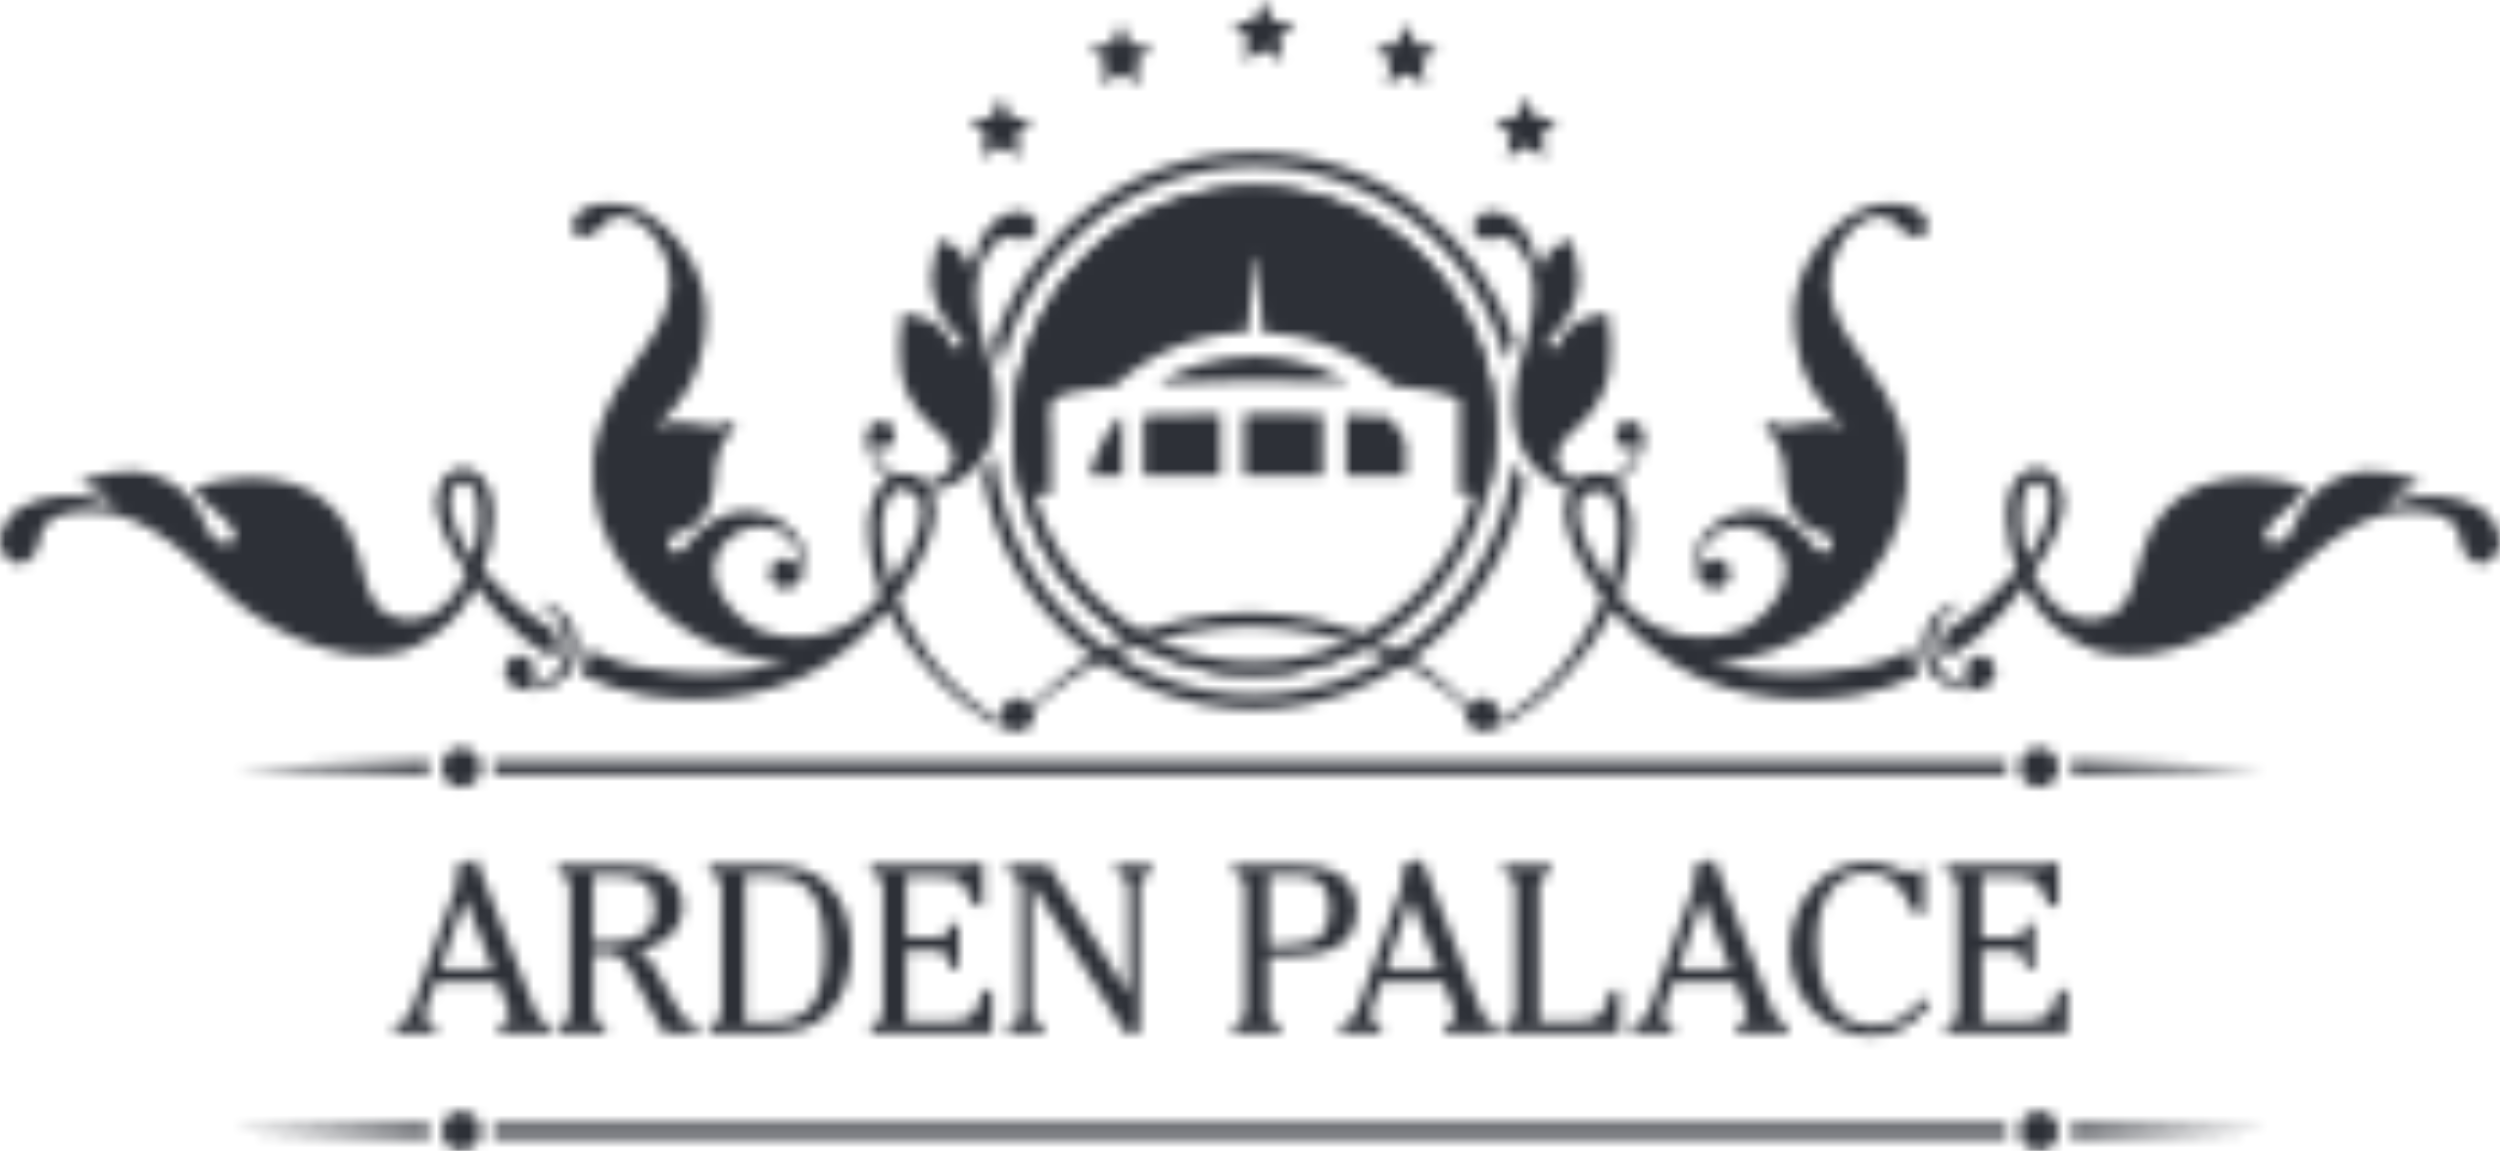
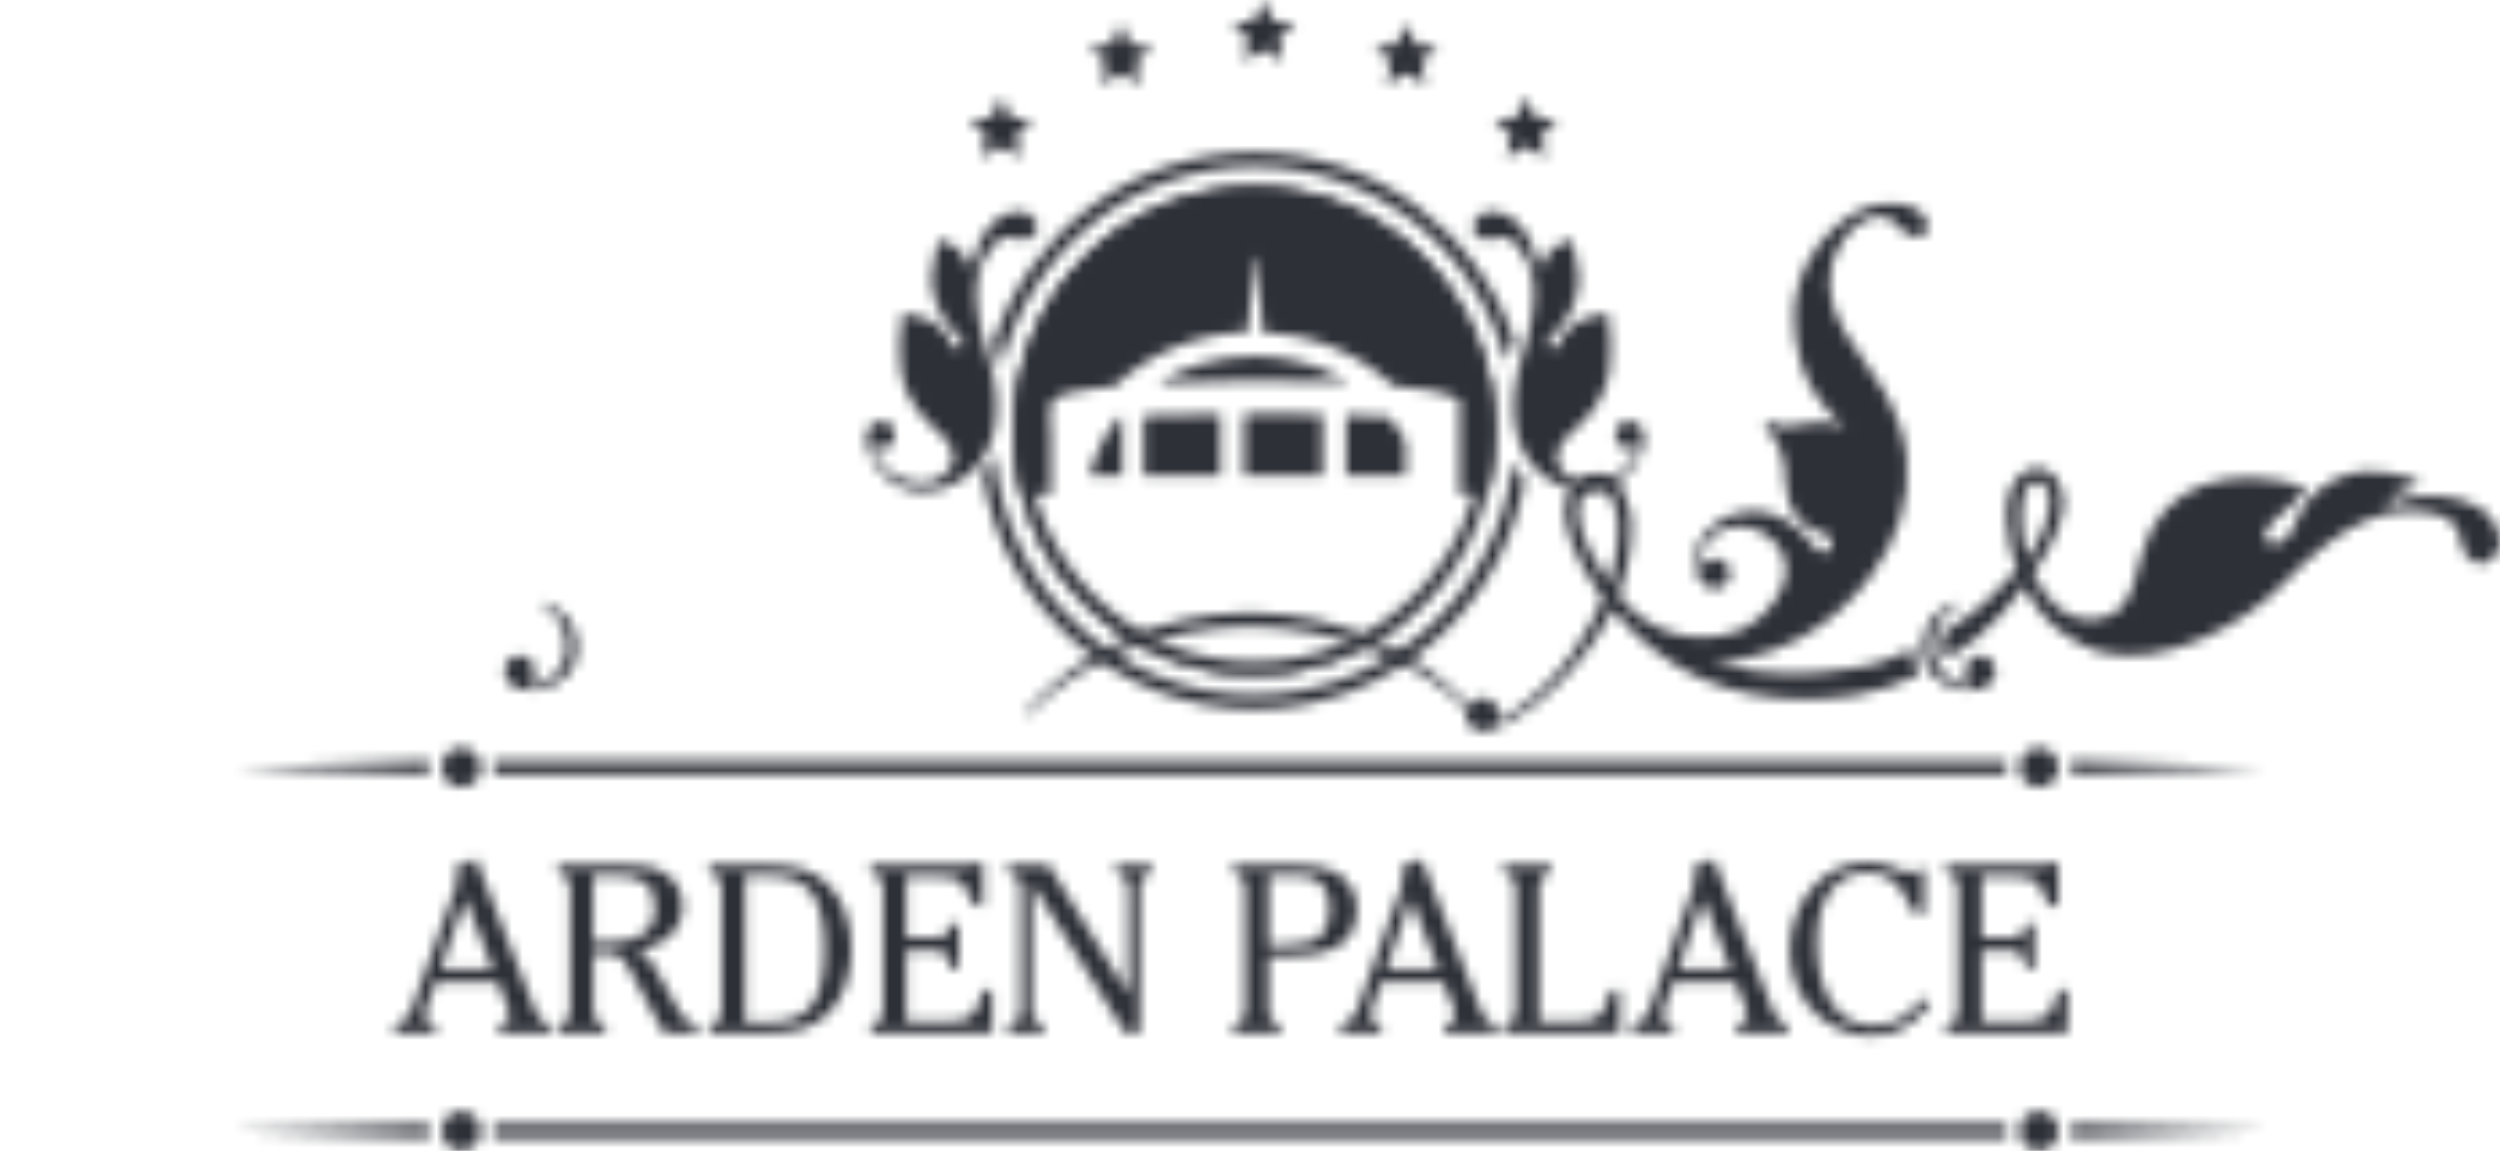
<svg xmlns="http://www.w3.org/2000/svg" width="232" height="107" viewBox="0 0 232 107" fill="none">
  <g clip-path="url(#clip0_2946_8009)">
    <mask id="mask0_2946_8009" style="mask-type:alpha" maskUnits="userSpaceOnUse" x="0" y="0" width="233" height="107">
      <path d="M21.801 71.216L39.853 71.847C39.778 71.645 39.739 71.431 39.737 71.216C39.737 70.99 39.782 70.781 39.853 70.583L21.801 71.216ZM42.802 73.054C43.805 73.054 44.619 72.231 44.619 71.214C44.619 70.199 43.805 69.377 42.802 69.377C41.798 69.377 40.985 70.2 40.985 71.216C40.985 72.232 41.798 73.054 42.802 73.054ZM210.217 71.217L192.165 70.583C192.237 70.781 192.283 70.99 192.283 71.216C192.283 71.438 192.237 71.65 192.165 71.849L210.217 71.216V71.217ZM189.218 73.054C189.704 73.05 190.167 72.855 190.508 72.51C190.849 72.165 191.038 71.699 191.034 71.214C191.034 70.199 190.221 69.377 189.218 69.377C188.214 69.377 187.401 70.2 187.401 71.216C187.401 72.232 188.214 73.054 189.218 73.054ZM45.751 70.583C45.823 70.779 45.867 70.99 45.867 71.216C45.867 71.438 45.823 71.65 45.751 71.849H186.268C186.118 71.441 186.118 70.992 186.268 70.584H45.751V70.583ZM21.801 104.955L39.853 105.588C39.778 105.385 39.739 105.172 39.737 104.956C39.737 104.731 39.782 104.52 39.853 104.322L21.801 104.955ZM42.802 106.793C43.805 106.793 44.619 105.97 44.619 104.953C44.619 103.938 43.805 103.115 42.802 103.115C41.798 103.115 40.985 103.938 40.985 104.955C40.985 105.971 41.798 106.793 42.802 106.793ZM210.217 104.956L192.165 104.322C192.237 104.52 192.283 104.731 192.283 104.955C192.283 105.176 192.237 105.391 192.165 105.588L210.217 104.955V104.956ZM189.218 106.793C189.704 106.79 190.167 106.594 190.508 106.249C190.849 105.904 191.038 105.438 191.034 104.953C191.034 103.938 190.221 103.115 189.218 103.115C188.214 103.115 187.401 103.938 187.401 104.955C187.401 105.971 188.214 106.793 189.218 106.793ZM45.751 104.323C45.823 104.52 45.867 104.731 45.867 104.956C45.867 105.177 45.823 105.391 45.751 105.589H186.268C186.193 105.386 186.154 105.172 186.153 104.956C186.153 104.731 186.196 104.52 186.268 104.322H45.751V104.323ZM188.259 89.928C188.176 89.928 188.096 89.868 188.027 89.751C187.932 89.569 187.863 89.374 187.824 89.172C187.725 88.79 187.594 88.528 187.438 88.388C187.281 88.249 187.063 88.178 186.78 88.178H183.893V94.793H187.847C188.584 94.793 189.15 94.696 189.548 94.501C189.947 94.306 190.26 93.978 190.484 93.51C190.564 93.345 190.662 93.036 190.783 92.586C190.904 92.137 191.059 91.905 191.252 91.89L191.859 91.846V95.872H180.603V95.451C180.599 95.357 180.623 95.263 180.672 95.182C180.719 95.109 180.825 95.032 180.995 94.943C181.033 94.922 181.067 94.898 181.107 94.881C181.147 94.858 181.204 94.83 181.271 94.793C181.464 94.67 181.592 94.542 181.65 94.409C181.712 94.277 181.74 93.963 181.74 93.466V82.676C181.74 82.187 181.712 81.878 181.658 81.75C181.599 81.62 181.476 81.487 181.283 81.351L181.017 81.222C180.89 81.165 180.777 81.082 180.683 80.979C180.626 80.894 180.598 80.794 180.603 80.692V80.271H188.91C189.26 80.271 189.609 80.251 189.965 80.206C190.32 80.164 190.668 80.099 191.01 80.014V84.113L190.497 84.068C190.235 84.062 189.998 83.785 189.783 83.24C189.687 82.997 189.581 82.759 189.465 82.525C189.208 82.065 188.907 81.756 188.559 81.594C188.208 81.432 187.652 81.352 186.886 81.352H183.893V87.033H186.78C187.056 87.033 187.272 86.981 187.423 86.882C187.576 86.783 187.71 86.58 187.824 86.277C187.9 86.072 187.972 85.929 188.035 85.846C188.101 85.769 188.176 85.731 188.259 85.731H188.784V89.928H188.259ZM177.938 84.802C177.661 84.787 177.385 84.455 177.104 83.811C177.051 83.678 177.007 83.582 176.978 83.515C176.599 82.662 176.109 82.025 175.498 81.609C174.887 81.192 174.145 80.983 173.27 80.983C171.844 80.983 170.71 81.549 169.873 82.688C169.034 83.822 168.617 85.365 168.617 87.317C168.617 89.817 169.077 91.753 170.002 93.128C170.925 94.501 172.215 95.19 173.881 95.19C174.749 95.192 175.603 94.965 176.355 94.531C177.126 94.094 177.836 93.442 178.481 92.579L179.12 93.195C178.276 94.229 177.421 94.98 176.563 95.444C175.706 95.908 174.744 96.141 173.687 96.141C172.811 96.142 171.942 95.986 171.121 95.679C170.29 95.371 169.518 94.921 168.841 94.35C167.958 93.612 167.258 92.681 166.794 91.629C166.326 90.572 166.093 89.416 166.093 88.155C166.093 87.048 166.289 85.976 166.677 84.942C167.047 83.944 167.604 83.025 168.318 82.235C168.944 81.535 169.711 80.976 170.568 80.593C171.42 80.218 172.342 80.028 173.274 80.033C174.24 80.033 175.121 80.209 175.92 80.562C176.719 80.912 177.125 81.09 177.133 81.09C177.281 81.09 177.439 81.02 177.615 80.88C177.789 80.738 177.91 80.67 177.982 80.67H178.545V84.823L177.938 84.802ZM158.043 83.37L155.751 89.928H160.599L158.043 83.37ZM151.48 95.872V95.451C151.48 95.326 151.513 95.226 151.582 95.142C151.647 95.061 151.789 94.973 152.003 94.877L152.042 94.858C152.512 94.634 152.827 94.31 152.983 93.887L157.37 81.73L157.043 80.886V80.843C157.045 80.772 157.071 80.705 157.116 80.651C157.156 80.585 157.216 80.532 157.286 80.5L159.013 79.678L164.572 93.887C164.736 94.324 165.005 94.646 165.383 94.848C165.758 95.046 165.948 95.249 165.948 95.453V95.872H161.163V95.451C161.163 95.34 161.197 95.231 161.26 95.139C161.314 95.058 161.445 94.973 161.64 94.877C161.864 94.785 162.006 94.692 162.071 94.597C162.138 94.488 162.171 94.361 162.166 94.233C162.161 94.075 162.131 93.918 162.077 93.77L161.034 91.102H155.315L154.422 93.606C154.371 93.735 154.335 93.861 154.309 93.983C154.285 94.097 154.273 94.213 154.273 94.329C154.273 94.548 154.417 94.726 154.708 94.854C154.726 94.863 154.745 94.871 154.764 94.877C154.951 94.913 155.086 94.977 155.16 95.064C155.241 95.176 155.281 95.313 155.272 95.451V95.872H151.48ZM139.532 95.872V95.451C139.532 95.341 139.552 95.253 139.603 95.182C139.649 95.109 139.753 95.032 139.925 94.943C139.961 94.922 139.998 94.898 140.038 94.881C140.092 94.851 140.146 94.821 140.201 94.793C140.393 94.67 140.522 94.542 140.58 94.409C140.641 94.277 140.671 93.963 140.671 93.466V82.676C140.671 82.187 140.641 81.878 140.586 81.75C140.529 81.62 140.402 81.487 140.201 81.351C140.123 81.304 140.042 81.261 139.96 81.222C139.675 81.086 139.532 80.909 139.532 80.692V80.271H143.942V80.692C143.942 80.909 143.794 81.091 143.496 81.232C143.419 81.269 143.343 81.308 143.27 81.352C143.116 81.435 142.99 81.56 142.906 81.712C142.852 81.837 142.822 82.094 142.822 82.482V94.793H146.295C147.041 94.793 147.611 94.696 148.004 94.501C148.397 94.306 148.711 93.974 148.934 93.507C149.023 93.326 149.12 93.017 149.231 92.581C149.339 92.141 149.503 91.912 149.723 91.89L150.308 91.846V95.872H139.532ZM130.937 83.37L128.648 89.928H133.492L130.937 83.37ZM124.377 95.872V95.451C124.372 95.34 124.408 95.23 124.478 95.142C124.542 95.061 124.684 94.973 124.898 94.877L124.939 94.858C125.408 94.634 125.72 94.31 125.876 93.887L130.266 81.73L129.939 80.886V80.843C129.939 80.788 129.96 80.72 130.011 80.651C130.051 80.585 130.11 80.532 130.181 80.5L131.908 79.678L137.467 93.887C137.631 94.324 137.899 94.646 138.276 94.848C138.654 95.046 138.841 95.249 138.841 95.453V95.872H134.057V95.451C134.057 95.34 134.091 95.231 134.155 95.139C134.211 95.058 134.34 94.973 134.537 94.877C134.759 94.785 134.901 94.692 134.967 94.597C135.034 94.488 135.066 94.361 135.061 94.233C135.056 94.075 135.026 93.918 134.973 93.77L133.93 91.102H128.211L127.317 93.606C127.219 93.835 127.169 94.081 127.167 94.329C127.167 94.548 127.313 94.726 127.603 94.854C127.621 94.863 127.639 94.871 127.657 94.877C127.848 94.913 127.982 94.977 128.054 95.064C128.135 95.176 128.175 95.313 128.166 95.451V95.872H124.377ZM117.717 93.662C117.717 94.048 117.747 94.306 117.801 94.431C117.859 94.557 117.98 94.678 118.165 94.793C118.216 94.829 118.299 94.874 118.422 94.933C118.699 95.076 118.837 95.249 118.837 95.451V95.872H114.427V95.451C114.427 95.249 114.565 95.076 114.842 94.933C114.954 94.874 115.04 94.83 115.096 94.793C115.289 94.67 115.417 94.542 115.476 94.409C115.537 94.277 115.566 93.963 115.566 93.466V82.676C115.566 82.187 115.537 81.878 115.482 81.75C115.424 81.62 115.297 81.487 115.096 81.351C115.017 81.304 114.936 81.261 114.853 81.222C114.57 81.086 114.428 80.909 114.428 80.692V80.271H119.987C120.932 80.271 121.674 80.316 122.208 80.4C122.712 80.478 123.204 80.619 123.673 80.819C124.36 81.122 124.911 81.586 125.311 82.213C125.717 82.839 125.92 83.534 125.92 84.297C125.92 85.806 125.42 86.919 124.418 87.633C123.419 88.352 121.856 88.709 119.733 88.709H117.717V93.662ZM117.717 87.715H119.112C120.67 87.715 121.772 87.452 122.422 86.926C123.073 86.403 123.397 85.537 123.397 84.338C123.397 83.309 123.142 82.537 122.631 82.021C122.116 81.501 121.352 81.244 120.34 81.244H117.717V87.715ZM104.701 82.676C104.701 82.187 104.671 81.878 104.618 81.75C104.559 81.62 104.433 81.487 104.232 81.351C104.162 81.305 104.088 81.266 104.011 81.234C103.715 81.09 103.565 80.909 103.565 80.692V80.271H106.887V80.692C106.887 80.909 106.739 81.091 106.44 81.232C106.362 81.269 106.287 81.309 106.214 81.352C106.06 81.435 105.934 81.56 105.849 81.712C105.798 81.837 105.767 82.094 105.767 82.482V95.872H104.438L95.734 81.932V93.466C95.734 93.963 95.764 94.277 95.824 94.409C95.882 94.542 96.01 94.67 96.202 94.793C96.25 94.829 96.337 94.874 96.457 94.933C96.733 95.076 96.87 95.249 96.87 95.451V95.872H93.531V95.451C93.531 95.249 93.672 95.079 93.955 94.943C94.082 94.877 94.169 94.829 94.221 94.793C94.374 94.71 94.501 94.584 94.584 94.431C94.637 94.306 94.667 94.049 94.667 93.662V82.482C94.667 82.109 94.637 81.859 94.584 81.734C94.498 81.577 94.373 81.446 94.221 81.352C94.142 81.303 94.061 81.26 93.976 81.223C93.68 81.086 93.531 80.909 93.531 80.692V80.271H97.31L104.701 92.224V82.676ZM88.463 89.928C88.38 89.928 88.3 89.868 88.231 89.751C88.136 89.569 88.067 89.374 88.026 89.172C87.93 88.79 87.798 88.528 87.641 88.388C87.486 88.249 87.267 88.178 86.984 88.178H84.097V94.793H88.05C88.788 94.793 89.355 94.696 89.751 94.501C90.151 94.306 90.464 93.978 90.688 93.51C90.769 93.345 90.867 93.036 90.987 92.586C91.107 92.137 91.263 91.905 91.456 91.89L92.062 91.846V95.872H80.807V95.451C80.802 95.357 80.827 95.263 80.877 95.182C80.922 95.109 81.028 95.032 81.199 94.943C81.235 94.922 81.271 94.898 81.313 94.881C81.351 94.858 81.405 94.83 81.476 94.793C81.67 94.67 81.796 94.542 81.855 94.409C81.916 94.277 81.945 93.963 81.945 93.466V82.676C81.945 82.187 81.916 81.878 81.862 81.75C81.804 81.62 81.679 81.487 81.487 81.351L81.221 81.222C81.094 81.165 80.98 81.082 80.886 80.979C80.83 80.894 80.802 80.793 80.807 80.692V80.271H89.114C89.465 80.271 89.813 80.251 90.17 80.206C90.526 80.164 90.87 80.099 91.213 80.014V84.113L90.698 84.068C90.438 84.062 90.201 83.785 89.987 83.24C89.859 82.927 89.755 82.691 89.667 82.525C89.413 82.065 89.11 81.756 88.762 81.594C88.413 81.432 87.856 81.352 87.089 81.352H84.097V87.033H86.984C87.261 87.033 87.474 86.981 87.628 86.882C87.78 86.783 87.916 86.58 88.028 86.277C88.105 86.072 88.177 85.929 88.238 85.846C88.302 85.769 88.38 85.731 88.463 85.731H88.988V89.928H88.463ZM65.82 95.872V95.451C65.82 95.249 65.958 95.076 66.235 94.933C66.347 94.874 66.435 94.83 66.489 94.793C66.683 94.67 66.809 94.542 66.867 94.409C66.93 94.277 66.957 93.963 66.957 93.466V82.676C66.957 82.187 66.93 81.878 66.874 81.75C66.817 81.62 66.689 81.487 66.489 81.351C66.41 81.304 66.328 81.261 66.244 81.222C65.963 81.086 65.819 80.909 65.819 80.692V80.271H70.923C72.455 80.271 73.637 80.4 74.465 80.657C75.299 80.921 76.042 81.352 76.702 81.954C77.437 82.632 78.004 83.502 78.407 84.566C78.81 85.63 79.015 86.797 79.015 88.072C79.015 89.346 78.81 90.517 78.407 91.585C78.003 92.653 77.436 93.517 76.702 94.188C76.062 94.781 75.298 95.224 74.465 95.485C73.637 95.742 72.454 95.871 70.922 95.871H65.82V95.872ZM69.133 81.284V94.858H71.401C73.233 94.858 74.543 94.336 75.332 93.29C76.121 92.24 76.513 90.501 76.513 88.072C76.513 85.641 76.116 83.903 75.323 82.853C74.534 81.808 73.226 81.284 71.4 81.284H69.131H69.133ZM55.061 93.662C55.061 94.048 55.09 94.306 55.147 94.431C55.204 94.557 55.325 94.678 55.509 94.793C55.557 94.829 55.643 94.874 55.764 94.933C56.04 95.076 56.178 95.249 56.178 95.451V95.872H51.774V95.451C51.774 95.249 51.909 95.076 52.186 94.933C52.3 94.874 52.387 94.83 52.441 94.793C52.635 94.67 52.761 94.542 52.821 94.409C52.881 94.277 52.911 93.963 52.911 93.466V82.676C52.911 82.187 52.881 81.878 52.827 81.75C52.769 81.62 52.641 81.487 52.441 81.351C52.362 81.304 52.281 81.261 52.198 81.222C51.914 81.086 51.773 80.909 51.773 80.692V80.271H57.928C58.877 80.271 59.594 80.316 60.068 80.4C60.542 80.49 60.97 80.629 61.344 80.819C61.964 81.137 62.451 81.582 62.807 82.154C63.16 82.727 63.339 83.358 63.339 84.046C63.339 85.148 62.949 86.075 62.166 86.826C61.386 87.578 60.342 88.025 59.034 88.16C59.681 88.288 60.281 88.867 60.837 89.894L61.037 90.274L63.029 93.842C63.049 93.879 63.08 93.932 63.112 93.993C63.37 94.439 63.699 94.737 64.094 94.881C64.324 94.966 64.482 95.054 64.575 95.142C64.665 95.234 64.712 95.341 64.712 95.475V95.872H61.611L58.364 89.866C58.068 89.317 57.771 88.945 57.485 88.749C57.196 88.55 56.759 88.451 56.179 88.451H55.062V93.662H55.061ZM55.039 81.244V87.479H56.284C57.803 87.479 58.934 87.214 59.673 86.686C60.408 86.156 60.782 85.348 60.782 84.252C60.782 83.195 60.487 82.429 59.897 81.954C59.307 81.478 58.352 81.244 57.029 81.244H55.039ZM43.177 83.37L40.885 89.928H45.732L43.177 83.37ZM36.614 95.872V95.451C36.61 95.339 36.646 95.23 36.717 95.142C36.782 95.061 36.923 94.973 37.137 94.877L37.176 94.858C37.646 94.634 37.958 94.31 38.115 93.887L42.503 81.73L42.177 80.886V80.843C42.177 80.788 42.199 80.72 42.25 80.651C42.291 80.585 42.35 80.532 42.42 80.5L44.148 79.678L49.705 93.887C49.869 94.324 50.14 94.646 50.517 94.848C50.891 95.046 51.082 95.249 51.082 95.453V95.872H46.296V95.451C46.297 95.34 46.331 95.23 46.395 95.139C46.448 95.058 46.58 94.973 46.776 94.877C46.999 94.785 47.139 94.692 47.205 94.597C47.272 94.488 47.305 94.361 47.3 94.233C47.294 94.075 47.264 93.919 47.212 93.77L46.169 91.102H40.45L39.555 93.606C39.505 93.735 39.468 93.861 39.442 93.983C39.416 94.104 39.406 94.223 39.406 94.329C39.406 94.548 39.551 94.726 39.841 94.854C39.859 94.863 39.878 94.871 39.897 94.877C40.085 94.913 40.219 94.977 40.292 95.064C40.374 95.176 40.414 95.313 40.406 95.451V95.872H36.614Z" fill="white" />
      <path fill-rule="evenodd" clip-rule="evenodd" d="M117.259 0L116.391 1.92L114.323 2.162L115.857 3.59L115.443 5.661L117.259 4.623L119.076 5.661L118.661 3.591L120.198 2.163L118.126 1.921L117.259 0ZM130.497 2.192L129.63 4.113L127.56 4.354L129.095 5.782L128.68 7.853L130.497 6.815L132.312 7.853L131.898 5.782L133.433 4.354L131.363 4.113L130.497 2.192ZM104.023 2.192L103.156 4.113L101.086 4.355L102.62 5.784L102.207 7.853L104.023 6.815L105.838 7.853L105.426 5.782L106.961 4.355L104.889 4.113L104.023 2.192ZM141.616 8.977L140.75 10.898L138.679 11.139L140.215 12.567L139.802 14.637L141.616 13.599L143.431 14.637L143.02 12.567L144.554 11.139L142.484 10.898L141.616 8.977Z" fill="white" />
      <path d="M137.435 47.671C134.325 56.389 126.08 62.622 116.399 62.622C104.05 62.622 94.039 52.483 94.039 39.974C94.039 27.467 104.05 17.327 116.399 17.327C128.746 17.327 138.758 27.466 138.758 39.974C138.758 42.002 138.495 43.968 138.002 45.837H135.447V37.918L135.509 37.666C135.541 37.533 135.527 37.394 135.47 37.27C135.413 37.146 135.315 37.045 135.193 36.984L135.175 36.975H135.173L135.149 36.962C133.939 36.329 131.752 36.017 129.293 35.799C127.635 34.235 125.694 33.001 123.573 32.163C122.456 31.718 121.299 31.381 120.118 31.154C119.147 30.967 118.162 30.855 117.173 30.817L116.69 23.943H116.448L115.785 30.806C110.918 30.95 106.54 32.861 103.422 35.847C102.808 35.906 102.195 35.972 101.583 36.046C100.69 36.155 99.846 36.286 99.164 36.464H99.162C98.379 36.67 97.794 36.958 97.546 37.38C97.492 37.471 97.463 37.576 97.464 37.682H97.462L97.442 39.477C97.442 39.589 97.471 39.693 97.523 39.783V45.839H95.066C97.752 55.293 106.356 62.213 116.552 62.213C126.078 62.213 134.212 56.173 137.435 47.672V47.671Z" fill="white" />
      <path d="M104.148 44.102H101.145C101.261 43.587 101.409 43.083 101.589 42.589L101.605 42.544C102.118 41.161 102.861 39.876 103.804 38.74L104.148 38.709V44.101V44.102ZM113.255 44.102H106.133V38.586C107.477 38.528 108.826 38.515 110.184 38.502L111.622 38.488L113.254 38.465V44.101L113.255 44.102ZM122.73 44.102H115.447V38.437C116.603 38.424 117.756 38.411 118.904 38.411C120.172 38.411 121.448 38.424 122.73 38.459V44.102ZM130.419 44.102H124.925V38.523C126.262 38.562 127.599 38.624 128.934 38.711C129.501 39.398 130 40.133 130.419 40.907V44.102ZM125.181 35.486L124.57 35.44C118.869 35.235 113.163 35.273 107.465 35.556C109.989 33.99 113.062 33.072 116.379 33.072H116.399V33.067C117.528 33.067 118.632 33.178 119.703 33.385C120.761 33.589 121.784 33.89 122.757 34.278C123.607 34.617 124.419 35.022 125.18 35.486H125.181Z" fill="white" />
      <path fill-rule="evenodd" clip-rule="evenodd" d="M92.906 8.979L92.04 10.898L89.969 11.14L91.502 12.568L91.09 14.637L92.907 13.6L94.721 14.637L94.308 12.568L95.844 11.14L93.772 10.898L92.906 8.979Z" fill="white" />
      <path d="M116.397 18.524V18.525H116.389V18.524C110.548 18.524 105.253 20.926 101.42 24.808C97.433 28.85 95.203 34.299 95.216 39.973H95.217V39.98H95.216C95.204 45.652 97.433 51.099 101.42 55.14C105.255 59.023 110.548 61.425 116.392 61.426V61.424H116.398V61.426C122.242 61.426 127.534 59.023 131.368 55.141C135.356 51.099 137.586 45.65 137.575 39.976H137.571V39.969H137.575C137.584 34.297 135.354 28.851 131.369 24.809C127.536 20.926 122.241 18.524 116.396 18.524H116.397ZM116.397 17.303V17.305C122.577 17.307 128.174 19.843 132.222 23.945C136.435 28.216 138.79 33.974 138.776 39.969H138.779V39.976H138.776C138.791 45.972 136.435 51.732 132.222 56.006C128.174 60.106 122.579 62.642 116.4 62.645V62.646H116.392V62.644C110.212 62.644 104.617 60.105 100.568 56.005C96.355 51.733 94 45.975 94.013 39.98H94.012V39.973H94.013C94.013 33.713 96.52 28.045 100.568 23.943C104.617 19.843 110.212 17.307 116.389 17.305V17.303H116.396H116.397Z" fill="white" />
      <path d="M140.415 42.947C138.967 55.081 128.764 64.484 116.394 64.484C103.806 64.484 93.464 54.749 92.304 42.307C91.989 42.919 91.608 43.465 91.182 43.945C93.067 56.33 103.638 65.813 116.394 65.813C128.91 65.813 139.32 56.684 141.49 44.642C141.075 44.114 140.715 43.546 140.415 42.946V42.947ZM139.752 33.55C136.964 23.13 127.563 15.466 116.394 15.466C105.009 15.466 95.461 23.43 92.882 34.157C92.757 33.63 92.612 33.107 92.447 32.591C92.357 32.308 92.273 32.031 92.196 31.765C95.583 21.518 105.137 14.134 116.394 14.134C127.61 14.134 137.136 21.465 140.554 31.654C140.229 32.26 139.961 32.895 139.752 33.55ZM91.358 34.979C91.941 37.765 91.632 39.844 90.918 41.342C90.808 39.211 90.957 37.075 91.358 34.979Z" fill="white" />
      <path d="M90.508 43.442C92.315 41.466 93.308 38.041 91.655 32.85C89.864 27.209 90.62 24.712 92.099 22.831C92.517 22.296 93.065 21.93 93.728 21.971C93.943 21.983 94.243 22.093 94.555 22.185C95.536 22.468 96.687 21.679 96.117 20.502C95.579 19.402 94.116 19.51 93.124 19.974C91.858 20.57 90.864 22.059 90.276 24.282C90.107 24.922 89.902 24.964 89.737 24.434C89.24 22.813 87.938 22.62 87.478 22.346C87.06 22.095 87.05 22.361 86.989 22.64C86.551 24.671 86.104 25.961 86.88 28.164C87.197 29.058 87.959 30.327 88.885 31.067C89.951 31.92 88.849 32.966 88.339 31.944C86.965 29.186 85.297 29.556 84.163 29.145C83.555 28.922 83.716 29.435 83.686 29.698C83.364 32.441 82.918 36.095 86.186 39.232C87.009 40.026 88.339 41.006 88.455 42.247C88.602 43.841 86.926 44.91 85.316 44.826C83.267 44.718 81.662 43.499 80.912 41.629C80.849 41.471 80.877 41.3 80.954 41.365C81.249 41.605 81.639 41.713 82.036 41.623C82.732 41.463 83.168 40.763 83.011 40.058C82.876 39.456 82.327 39.045 81.753 39.085C80.522 39.168 80.283 40.299 80.464 41.228C80.714 42.523 81.54 43.734 82.561 44.541C83.04 44.918 83.634 45.255 84.229 45.422C86.335 46.019 88.921 45.174 90.509 43.442H90.508ZM142.457 43.442C140.651 41.466 139.657 38.041 141.31 32.85C143.102 27.209 142.346 24.712 140.867 22.831C140.449 22.296 139.901 21.93 139.24 21.971C139.024 21.983 138.723 22.093 138.411 22.185C137.429 22.468 136.279 21.679 136.849 20.502C137.387 19.402 138.852 19.51 139.843 19.974C141.109 20.57 142.102 22.059 142.69 24.282C142.859 24.922 143.064 24.964 143.229 24.434C143.726 22.813 145.028 22.62 145.488 22.346C145.907 22.095 145.915 22.361 145.978 22.64C146.415 24.671 146.862 25.961 146.086 28.164C145.77 29.058 145.01 30.327 144.082 31.067C143.015 31.92 144.118 32.966 144.627 31.944C146.001 29.186 147.67 29.556 148.803 29.145C149.412 28.922 149.25 29.435 149.28 29.698C149.602 32.441 150.048 36.095 146.778 39.232C145.957 40.026 144.626 41.006 144.511 42.247C144.364 43.841 146.04 44.91 147.65 44.826C149.699 44.718 151.304 43.499 152.054 41.629C152.117 41.471 152.087 41.3 152.013 41.365C151.864 41.488 151.689 41.575 151.501 41.62C151.313 41.664 151.118 41.665 150.93 41.623C150.594 41.543 150.303 41.334 150.12 41.041C149.938 40.748 149.878 40.394 149.955 40.058C150.089 39.456 150.639 39.045 151.215 39.085C152.446 39.168 152.684 40.299 152.502 41.228C152.252 42.523 151.425 43.734 150.408 44.541C149.926 44.918 149.332 45.255 148.737 45.422C146.63 46.019 144.045 45.174 142.457 43.442Z" fill="white" />
-       <path d="M81.814 48.772C81.871 47.433 82.446 45.271 83.769 45.182C84.221 45.154 84.584 45.297 84.883 45.62C85.361 46.123 85.61 47.072 85.504 47.915C85.235 50.064 83.879 52.341 82.705 54.102C81.772 51.277 81.797 49.184 81.816 48.772H81.814ZM95.639 65.386C95.517 65.222 95.365 65.085 95.189 64.981C95.014 64.877 94.82 64.81 94.618 64.782C94.416 64.754 94.21 64.767 94.013 64.82C93.816 64.873 93.632 64.964 93.471 65.088C93.219 65.286 93.035 65.557 92.945 65.864C92.854 66.17 92.861 66.497 92.965 66.8C92.988 66.868 92.906 66.927 92.839 66.885C86.782 63.344 84.141 57.667 83.249 55.541C84.566 53.613 86.399 50.832 86.746 48.077C86.899 46.843 86.53 45.538 85.797 44.754C85.534 44.462 85.208 44.235 84.843 44.09C84.477 43.946 84.084 43.887 83.692 43.919C81.366 44.073 80.631 47.129 80.568 48.723C80.55 49.199 80.519 51.804 81.779 55.208C79.198 58.749 74.772 59.97 70.749 58.584C69.895 58.288 68.964 57.564 68.313 56.949C67.018 55.718 65.413 53.301 66.775 51.033C68.29 48.508 71.568 48.391 72.971 49.678C73.793 50.433 74.588 51.527 74.29 52.861C74.274 52.935 74.189 52.9 74.161 52.821C73.761 51.609 72.541 51.689 71.985 52.121C71.699 52.344 71.512 52.67 71.464 53.03C71.416 53.389 71.511 53.752 71.729 54.042C72.27 54.759 73.082 54.778 73.692 54.367C74.225 54.01 74.585 53.301 74.718 52.743C74.887 51.878 74.726 50.981 74.266 50.229C72.512 47.322 68.998 46.873 66.72 48.054C64.922 48.982 64.186 50.005 63.842 50.491C63.346 51.189 62.596 51.649 62.132 50.911C61.735 50.274 62.335 49.519 63.057 49.363C63.628 49.238 65.278 48.748 65.957 46.617C66.846 43.833 65.542 43.102 67.915 39.865C68.439 39.144 68.255 38.887 67.677 39.217C65.647 40.37 63.73 38.184 60.813 39.751C65.267 35.647 65.381 31.778 65.489 29.827C65.585 28.025 65.158 26.171 64.364 24.566C63.133 22.075 60.622 19.638 58.302 19.111C56.735 18.754 54.677 18.658 53.495 19.934C53.125 20.338 52.913 21.237 53.414 21.748C53.897 22.241 55.097 21.968 55.824 20.989C57.118 19.248 59.759 20.112 61.318 22.901C62.721 25.414 62.42 28.076 60.796 30.818C60.242 31.753 59.643 32.595 59.065 33.409C57.813 35.163 56.519 36.976 55.578 39.91C54.49 43.304 54.937 47.413 56.783 50.898C58.471 54.096 62.539 59.485 70.03 61.101C71.05 61.312 72.092 61.392 73.132 61.34C72.695 61.482 72.265 61.636 71.802 61.748C67.948 62.709 64.069 62.698 60.187 62.024C58.204 61.798 56.261 61.1 54.413 60.202C54.569 60.848 54.215 62.114 53.842 62.56C55.746 63.49 57.756 64.194 59.83 64.528C66.323 65.554 73.318 64.47 78.254 60.489C79.386 59.699 80.79 58.463 82.335 56.564C83.339 58.79 87.831 65.639 93.762 67.784C94.34 67.99 95.031 67.906 95.446 67.501C96.129 66.841 96.156 66.073 95.639 65.386ZM43.858 51.783C42.988 50.589 41.598 48.183 41.778 46.153C41.855 45.283 42.606 44.368 43.413 44.818C44.935 45.667 44.451 49.799 43.858 51.783ZM48.629 59.252C49.463 59.926 50.356 60.539 51.278 61.118C51.821 60.774 51.84 59.252 51.465 58.553C50.954 58.245 50.447 57.933 49.97 57.614C48.036 56.309 46.366 54.621 44.804 52.874C45.674 50.786 46.82 45.297 44.02 43.714C43.378 43.35 42.684 43.323 42.064 43.64C41.159 44.102 40.643 45.155 40.54 45.993C40.228 48.452 42.052 51.335 43.323 53.178C42.66 54.623 41.87 55.743 40.905 56.49C39.333 57.704 37.254 57.864 35.706 56.837C34.082 55.764 33.715 53.155 33.233 51.405C31.32 44.464 24.548 43.292 18.471 45.073C18.084 45.186 18.092 45.657 18.319 45.906C18.87 46.5 19.444 47.015 20.069 47.529C20.636 47.973 21.212 48.436 21.591 49.063C22.527 50.603 20.274 51.169 19.316 49.22C18.666 47.908 18.197 46.604 17.053 45.643C13.885 42.996 10.639 43.64 8.188 44.399C7.769 44.528 6.905 44.903 8.293 45.284C10.29 45.832 11.136 47.232 9.527 46.533C7.619 45.707 4.08 45.788 1.944 47.071C0.668 47.833 -0.708 49.928 0.415 51.506C1.611 53.18 3.407 51.849 3.536 50.642C3.589 50.121 3.715 49.621 3.853 49.31C4.29 48.345 5.198 47.838 6.247 47.642C9.933 46.944 13.956 47.694 20.386 54.426C23.676 57.874 31.269 62.075 37.131 60.508C39.25 59.934 42.631 57.874 44.138 54.358C45.433 56.164 46.909 57.864 48.629 59.252Z" fill="white" />
      <path d="M49.884 55.835C52.381 57.071 53.058 59.807 52.333 61.365C51.779 62.558 50.868 63.531 49.044 63.586C48.954 63.589 48.936 63.499 49.005 63.447C49.614 63.017 49.746 62.289 49.502 61.708C49.431 61.536 49.328 61.381 49.197 61.25C49.066 61.12 48.91 61.016 48.739 60.946C48.567 60.876 48.384 60.84 48.199 60.842C48.013 60.843 47.83 60.881 47.66 60.954C47.013 61.233 46.639 62.153 46.917 62.818C47.231 63.563 47.849 63.87 48.367 63.998C50.292 64.47 52.821 63.337 53.389 61.302C54.143 58.596 52.448 56.185 49.884 55.835ZM149.294 54.102C148.121 52.342 146.765 50.065 146.497 47.916C146.391 47.072 146.637 46.123 147.117 45.62C147.416 45.297 147.779 45.155 148.231 45.183C149.553 45.272 150.129 47.432 150.185 48.773C150.203 49.184 150.231 51.278 149.294 54.102ZM177.585 60.202C175.739 61.099 173.796 61.798 171.813 62.023C167.934 62.698 164.049 62.71 160.199 61.75C159.738 61.634 159.303 61.483 158.87 61.34C159.91 61.392 160.952 61.312 161.971 61.102C169.464 59.486 173.529 54.097 175.219 50.898C177.063 47.414 177.512 43.304 176.424 39.91C175.482 36.977 174.187 35.162 172.933 33.41C172.357 32.595 171.757 31.754 171.205 30.819C169.58 28.077 169.279 25.415 170.683 22.902C172.243 20.112 174.883 19.25 176.176 20.99C176.904 21.969 178.104 22.24 178.586 21.749C179.088 21.238 178.875 20.337 178.504 19.935C177.322 18.658 175.265 18.753 173.696 19.111C171.38 19.639 168.868 22.076 167.636 24.567C166.842 26.17 166.414 28.025 166.513 29.828C166.622 31.778 166.733 35.647 171.186 39.752C168.27 38.185 166.355 40.371 164.324 39.218C163.745 38.887 163.559 39.145 164.088 39.864C166.458 43.102 165.155 43.833 166.043 46.616C166.722 48.748 168.375 49.237 168.942 49.362C169.666 49.519 170.268 50.274 169.867 50.911C169.404 51.65 168.654 51.189 168.161 50.492C167.813 50.005 167.078 48.984 165.28 48.056C163.002 46.872 159.489 47.323 157.735 50.231C157.274 50.982 157.113 51.879 157.282 52.743C157.416 53.302 157.776 54.011 158.31 54.366C158.917 54.778 159.73 54.76 160.27 54.044C160.489 53.755 160.585 53.391 160.537 53.031C160.489 52.671 160.302 52.345 160.015 52.122C159.458 51.691 158.239 51.61 157.838 52.821C157.811 52.902 157.726 52.934 157.71 52.862C157.41 51.528 158.207 50.434 159.029 49.679C160.432 48.392 163.711 48.509 165.225 51.033C166.586 53.302 164.982 55.717 163.688 56.948C163.035 57.565 162.107 58.29 161.252 58.585C157.23 59.972 152.804 58.75 150.219 55.209C151.482 51.804 151.451 49.2 151.432 48.724C151.368 47.128 150.636 44.074 148.309 43.919C147.917 43.887 147.524 43.946 147.159 44.091C146.793 44.236 146.467 44.464 146.204 44.756C145.472 45.537 145.101 46.844 145.254 48.077C145.601 50.833 147.435 53.613 148.754 55.542C147.859 57.666 145.217 63.344 139.161 66.886C139.095 66.926 139.014 66.87 139.034 66.8C139.139 66.498 139.147 66.171 139.056 65.864C138.965 65.557 138.781 65.286 138.529 65.089C138.368 64.965 138.184 64.873 137.987 64.821C137.79 64.768 137.585 64.755 137.383 64.783C137.181 64.81 136.987 64.878 136.811 64.981C136.636 65.085 136.483 65.222 136.361 65.385C135.844 66.073 135.874 66.841 136.553 67.501C136.968 67.907 137.662 67.99 138.236 67.785C144.168 65.64 148.658 58.791 149.666 56.565C151.212 58.464 152.613 59.698 153.744 60.489C158.683 64.47 165.677 65.555 172.17 64.527C174.244 64.195 176.254 63.491 178.159 62.561C177.783 62.115 177.432 60.849 177.585 60.202ZM188.587 44.819C189.393 44.368 190.143 45.282 190.223 46.154C190.402 48.185 189.011 50.59 188.141 51.784C187.551 49.801 187.063 45.668 188.587 44.819ZM230.056 47.071C227.92 45.789 224.381 45.707 222.472 46.534C220.862 47.233 221.709 45.833 223.705 45.286C225.093 44.904 224.231 44.527 223.811 44.398C221.36 43.639 218.114 42.997 214.946 45.646C213.801 46.605 213.33 47.907 212.684 49.221C211.726 51.169 209.471 50.605 210.409 49.063C210.785 48.437 211.362 47.974 211.931 47.53C212.555 47.015 213.13 46.501 213.682 45.906C213.906 45.658 213.916 45.185 213.53 45.074C207.451 43.293 200.679 44.465 198.767 51.404C198.285 53.154 197.916 55.764 196.293 56.836C194.745 57.866 192.666 57.705 191.095 56.489C190.13 55.745 189.338 54.623 188.677 53.18C189.949 51.336 191.77 48.454 191.459 45.992C191.355 45.156 190.843 44.101 189.935 43.642C189.313 43.324 188.62 43.352 187.981 43.715C185.178 45.297 186.326 50.786 187.194 52.875C185.632 54.622 183.964 56.31 182.028 57.614C181.553 57.935 181.047 58.245 180.535 58.553C180.16 59.253 180.178 60.775 180.721 61.117C181.641 60.548 182.525 59.925 183.371 59.251C185.091 57.864 186.566 56.163 187.863 54.357C189.372 57.875 192.75 59.935 194.866 60.507C200.731 62.077 208.322 57.873 211.614 54.426C218.044 47.696 222.068 46.946 225.751 47.643C226.8 47.839 227.709 48.346 228.146 49.311C228.283 49.622 228.41 50.121 228.463 50.641C228.593 51.849 230.388 53.18 231.587 51.506C232.708 49.928 231.332 47.832 230.056 47.072V47.071Z" fill="white" />
      <path d="M184.341 60.953C184.17 60.881 183.987 60.843 183.802 60.841C183.617 60.84 183.433 60.875 183.262 60.946C183.09 61.016 182.934 61.119 182.803 61.25C182.673 61.381 182.569 61.536 182.499 61.707C182.368 62.01 182.345 62.348 182.436 62.666C182.526 62.983 182.724 63.259 182.995 63.447C183.066 63.498 183.048 63.588 182.958 63.586C181.133 63.531 180.224 62.558 179.668 61.365C178.944 59.807 179.618 57.07 182.116 55.835C179.552 56.185 177.859 58.596 178.613 61.302C179.18 63.336 181.707 64.47 183.633 63.998C184.152 63.869 184.771 63.563 185.084 62.818C185.36 62.153 184.988 61.233 184.341 60.952V60.953ZM95.438 66.254C100.136 61.29 108.292 58.136 115.998 58.136C123.705 58.136 131.86 61.29 136.558 66.254H137.004C132.081 60.545 124.501 56.869 115.998 56.869C107.494 56.869 99.917 60.545 94.992 66.254H95.438Z" fill="white" />
    </mask>
    <g mask="url(#mask0_2946_8009)">
      <g style="mix-blend-mode:color">
        <path d="M21.801 71.216L39.853 71.847C39.778 71.645 39.739 71.431 39.737 71.216C39.737 70.99 39.782 70.781 39.853 70.583L21.801 71.216ZM42.802 73.054C43.805 73.054 44.619 72.231 44.619 71.214C44.619 70.199 43.805 69.377 42.802 69.377C41.798 69.377 40.985 70.2 40.985 71.216C40.985 72.232 41.798 73.054 42.802 73.054ZM210.217 71.217L192.165 70.583C192.237 70.781 192.283 70.99 192.283 71.216C192.283 71.438 192.237 71.65 192.165 71.849L210.217 71.216V71.217ZM189.218 73.054C189.704 73.05 190.167 72.855 190.508 72.51C190.849 72.165 191.038 71.699 191.034 71.214C191.034 70.199 190.221 69.377 189.218 69.377C188.214 69.377 187.401 70.2 187.401 71.216C187.401 72.232 188.214 73.054 189.218 73.054ZM45.751 70.583C45.823 70.779 45.867 70.99 45.867 71.216C45.867 71.438 45.823 71.65 45.751 71.849H186.268C186.118 71.441 186.118 70.992 186.268 70.584H45.751V70.583ZM21.801 104.955L39.853 105.588C39.778 105.385 39.739 105.172 39.737 104.956C39.737 104.731 39.782 104.52 39.853 104.322L21.801 104.955ZM42.802 106.793C43.805 106.793 44.619 105.97 44.619 104.953C44.619 103.938 43.805 103.115 42.802 103.115C41.798 103.115 40.985 103.938 40.985 104.955C40.985 105.971 41.798 106.793 42.802 106.793ZM210.217 104.956L192.165 104.322C192.237 104.52 192.283 104.731 192.283 104.955C192.283 105.176 192.237 105.391 192.165 105.588L210.217 104.955V104.956ZM189.218 106.793C189.704 106.79 190.167 106.594 190.508 106.249C190.849 105.904 191.038 105.438 191.034 104.953C191.034 103.938 190.221 103.115 189.218 103.115C188.214 103.115 187.401 103.938 187.401 104.955C187.401 105.971 188.214 106.793 189.218 106.793ZM45.751 104.323C45.823 104.52 45.867 104.731 45.867 104.956C45.867 105.177 45.823 105.391 45.751 105.589H186.268C186.193 105.386 186.154 105.172 186.153 104.956C186.153 104.731 186.196 104.52 186.268 104.322H45.751V104.323ZM188.259 89.928C188.176 89.928 188.096 89.868 188.027 89.751C187.932 89.569 187.863 89.374 187.824 89.172C187.725 88.79 187.594 88.528 187.438 88.388C187.281 88.249 187.063 88.178 186.78 88.178H183.893V94.793H187.847C188.584 94.793 189.15 94.696 189.548 94.501C189.947 94.306 190.26 93.978 190.484 93.51C190.564 93.345 190.662 93.036 190.783 92.586C190.904 92.137 191.059 91.905 191.252 91.89L191.859 91.846V95.872H180.603V95.451C180.599 95.357 180.623 95.263 180.672 95.182C180.719 95.109 180.825 95.032 180.995 94.943C181.033 94.922 181.067 94.898 181.107 94.881C181.147 94.858 181.204 94.83 181.271 94.793C181.464 94.67 181.592 94.542 181.65 94.409C181.712 94.277 181.74 93.963 181.74 93.466V82.676C181.74 82.187 181.712 81.878 181.658 81.75C181.599 81.62 181.476 81.487 181.283 81.351L181.017 81.222C180.89 81.165 180.777 81.082 180.683 80.979C180.626 80.894 180.598 80.794 180.603 80.692V80.271H188.91C189.26 80.271 189.609 80.251 189.965 80.206C190.32 80.164 190.668 80.099 191.01 80.014V84.113L190.497 84.068C190.235 84.062 189.998 83.785 189.783 83.24C189.687 82.997 189.581 82.759 189.465 82.525C189.208 82.065 188.907 81.756 188.559 81.594C188.208 81.432 187.652 81.352 186.886 81.352H183.893V87.033H186.78C187.056 87.033 187.272 86.981 187.423 86.882C187.576 86.783 187.71 86.58 187.824 86.277C187.9 86.072 187.972 85.929 188.035 85.846C188.101 85.769 188.176 85.731 188.259 85.731H188.784V89.928H188.259ZM177.938 84.802C177.661 84.787 177.385 84.455 177.104 83.811C177.051 83.678 177.008 83.582 176.978 83.515C176.599 82.662 176.109 82.025 175.498 81.609C174.887 81.192 174.145 80.983 173.27 80.983C171.844 80.983 170.71 81.549 169.873 82.688C169.034 83.822 168.617 85.365 168.617 87.317C168.617 89.817 169.077 91.753 170.002 93.128C170.925 94.501 172.215 95.19 173.881 95.19C174.749 95.192 175.603 94.965 176.355 94.531C177.126 94.094 177.836 93.442 178.481 92.579L179.12 93.195C178.276 94.229 177.421 94.98 176.563 95.444C175.706 95.908 174.744 96.141 173.687 96.141C172.811 96.142 171.942 95.986 171.121 95.679C170.29 95.371 169.518 94.921 168.841 94.35C167.958 93.612 167.258 92.681 166.794 91.629C166.326 90.572 166.093 89.416 166.093 88.155C166.093 87.048 166.289 85.976 166.677 84.942C167.047 83.944 167.604 83.025 168.318 82.235C168.944 81.535 169.711 80.976 170.568 80.593C171.421 80.218 172.342 80.028 173.274 80.033C174.24 80.033 175.121 80.209 175.92 80.562C176.719 80.912 177.125 81.09 177.133 81.09C177.281 81.09 177.439 81.02 177.615 80.88C177.789 80.738 177.91 80.67 177.982 80.67H178.545V84.823L177.938 84.802ZM158.043 83.37L155.751 89.928H160.599L158.043 83.37ZM151.48 95.872V95.451C151.48 95.326 151.513 95.226 151.582 95.142C151.647 95.061 151.789 94.973 152.003 94.877L152.042 94.858C152.512 94.634 152.827 94.31 152.983 93.887L157.37 81.73L157.043 80.886V80.843C157.045 80.772 157.071 80.705 157.116 80.651C157.156 80.585 157.216 80.532 157.286 80.5L159.013 79.678L164.572 93.887C164.736 94.324 165.005 94.646 165.383 94.848C165.758 95.046 165.948 95.249 165.948 95.453V95.872H161.163V95.451C161.163 95.34 161.197 95.231 161.26 95.139C161.314 95.058 161.445 94.973 161.64 94.877C161.864 94.785 162.006 94.692 162.071 94.597C162.138 94.488 162.171 94.361 162.166 94.233C162.161 94.075 162.131 93.918 162.077 93.77L161.034 91.102H155.315L154.422 93.606C154.371 93.735 154.335 93.861 154.309 93.983C154.285 94.097 154.273 94.213 154.273 94.329C154.273 94.548 154.417 94.726 154.708 94.854C154.726 94.863 154.745 94.871 154.764 94.877C154.951 94.913 155.086 94.977 155.16 95.064C155.241 95.176 155.281 95.313 155.272 95.451V95.872H151.48ZM139.532 95.872V95.451C139.532 95.341 139.552 95.253 139.603 95.182C139.649 95.109 139.753 95.032 139.925 94.943C139.961 94.922 139.998 94.898 140.038 94.881C140.092 94.851 140.146 94.821 140.201 94.793C140.393 94.67 140.522 94.542 140.58 94.409C140.641 94.277 140.671 93.963 140.671 93.466V82.676C140.671 82.187 140.641 81.878 140.586 81.75C140.529 81.62 140.402 81.487 140.201 81.351C140.123 81.304 140.042 81.261 139.96 81.222C139.675 81.086 139.532 80.909 139.532 80.692V80.271H143.942V80.692C143.942 80.909 143.794 81.091 143.496 81.232C143.419 81.269 143.343 81.308 143.27 81.352C143.116 81.435 142.99 81.56 142.906 81.712C142.852 81.837 142.822 82.094 142.822 82.482V94.793H146.295C147.041 94.793 147.611 94.696 148.004 94.501C148.397 94.306 148.711 93.974 148.934 93.507C149.023 93.326 149.12 93.017 149.231 92.581C149.339 92.141 149.503 91.912 149.723 91.89L150.308 91.846V95.872H139.532ZM130.937 83.37L128.648 89.928H133.492L130.937 83.37ZM124.377 95.872V95.451C124.372 95.34 124.408 95.23 124.478 95.142C124.542 95.061 124.684 94.973 124.898 94.877L124.939 94.858C125.408 94.634 125.72 94.31 125.876 93.887L130.266 81.73L129.939 80.886V80.843C129.939 80.788 129.96 80.72 130.011 80.651C130.051 80.585 130.11 80.532 130.181 80.5L131.908 79.678L137.467 93.887C137.631 94.324 137.899 94.646 138.276 94.848C138.654 95.046 138.841 95.249 138.841 95.453V95.872H134.057V95.451C134.057 95.34 134.091 95.231 134.155 95.139C134.211 95.058 134.34 94.973 134.537 94.877C134.759 94.785 134.901 94.692 134.967 94.597C135.034 94.488 135.066 94.361 135.061 94.233C135.056 94.075 135.026 93.918 134.973 93.77L133.93 91.102H128.211L127.317 93.606C127.219 93.835 127.169 94.081 127.167 94.329C127.167 94.548 127.313 94.726 127.603 94.854C127.621 94.863 127.639 94.871 127.657 94.877C127.848 94.913 127.982 94.977 128.054 95.064C128.135 95.176 128.175 95.313 128.166 95.451V95.872H124.377ZM117.717 93.662C117.717 94.048 117.747 94.306 117.801 94.431C117.859 94.557 117.98 94.678 118.165 94.793C118.216 94.829 118.299 94.874 118.422 94.933C118.699 95.076 118.837 95.249 118.837 95.451V95.872H114.427V95.451C114.427 95.249 114.565 95.076 114.842 94.933C114.954 94.874 115.04 94.83 115.096 94.793C115.289 94.67 115.417 94.542 115.476 94.409C115.537 94.277 115.566 93.963 115.566 93.466V82.676C115.566 82.187 115.537 81.878 115.482 81.75C115.424 81.62 115.297 81.487 115.096 81.351C115.017 81.304 114.936 81.261 114.853 81.222C114.57 81.086 114.428 80.909 114.428 80.692V80.271H119.987C120.932 80.271 121.674 80.316 122.208 80.4C122.712 80.478 123.204 80.619 123.673 80.819C124.36 81.122 124.911 81.586 125.311 82.213C125.717 82.839 125.92 83.534 125.92 84.297C125.92 85.806 125.42 86.919 124.418 87.633C123.419 88.352 121.856 88.709 119.733 88.709H117.717V93.662ZM117.717 87.715H119.112C120.67 87.715 121.772 87.452 122.422 86.926C123.073 86.403 123.397 85.537 123.397 84.338C123.397 83.309 123.142 82.537 122.631 82.021C122.116 81.501 121.352 81.244 120.34 81.244H117.717V87.715ZM104.701 82.676C104.701 82.187 104.671 81.878 104.618 81.75C104.559 81.62 104.433 81.487 104.232 81.351C104.162 81.305 104.088 81.266 104.011 81.234C103.715 81.09 103.565 80.909 103.565 80.692V80.271H106.887V80.692C106.887 80.909 106.739 81.091 106.44 81.232C106.362 81.269 106.287 81.309 106.214 81.352C106.06 81.435 105.934 81.56 105.849 81.712C105.798 81.837 105.767 82.094 105.767 82.482V95.872H104.438L95.734 81.932V93.466C95.734 93.963 95.764 94.277 95.824 94.409C95.882 94.542 96.01 94.67 96.202 94.793C96.25 94.829 96.337 94.874 96.457 94.933C96.733 95.076 96.87 95.249 96.87 95.451V95.872H93.531V95.451C93.531 95.249 93.672 95.079 93.955 94.943C94.082 94.877 94.169 94.829 94.221 94.793C94.374 94.71 94.501 94.584 94.584 94.431C94.637 94.306 94.667 94.049 94.667 93.662V82.482C94.667 82.109 94.637 81.859 94.584 81.734C94.499 81.577 94.373 81.446 94.221 81.352C94.142 81.303 94.061 81.26 93.976 81.223C93.68 81.086 93.531 80.909 93.531 80.692V80.271H97.31L104.701 92.224V82.676ZM88.463 89.928C88.38 89.928 88.3 89.868 88.231 89.751C88.136 89.569 88.067 89.374 88.026 89.172C87.93 88.79 87.798 88.528 87.641 88.388C87.486 88.249 87.267 88.178 86.984 88.178H84.097V94.793H88.05C88.788 94.793 89.355 94.696 89.751 94.501C90.151 94.306 90.464 93.978 90.688 93.51C90.769 93.345 90.867 93.036 90.987 92.586C91.107 92.137 91.263 91.905 91.456 91.89L92.062 91.846V95.872H80.807V95.451C80.802 95.357 80.827 95.263 80.877 95.182C80.922 95.109 81.028 95.032 81.199 94.943C81.235 94.922 81.271 94.898 81.313 94.881C81.351 94.858 81.405 94.83 81.476 94.793C81.67 94.67 81.796 94.542 81.855 94.409C81.916 94.277 81.945 93.963 81.945 93.466V82.676C81.945 82.187 81.916 81.878 81.862 81.75C81.804 81.62 81.679 81.487 81.487 81.351L81.221 81.222C81.094 81.165 80.98 81.082 80.886 80.979C80.83 80.894 80.802 80.793 80.807 80.692V80.271H89.114C89.465 80.271 89.813 80.251 90.17 80.206C90.526 80.164 90.87 80.099 91.213 80.014V84.113L90.698 84.068C90.438 84.062 90.201 83.785 89.987 83.24C89.859 82.927 89.755 82.691 89.667 82.525C89.413 82.065 89.11 81.756 88.762 81.594C88.413 81.432 87.856 81.352 87.089 81.352H84.097V87.033H86.984C87.261 87.033 87.474 86.981 87.628 86.882C87.78 86.783 87.916 86.58 88.028 86.277C88.105 86.072 88.177 85.929 88.238 85.846C88.302 85.769 88.38 85.731 88.463 85.731H88.988V89.928H88.463ZM65.82 95.872V95.451C65.82 95.249 65.958 95.076 66.235 94.933C66.347 94.874 66.435 94.83 66.489 94.793C66.683 94.67 66.809 94.542 66.867 94.409C66.93 94.277 66.957 93.963 66.957 93.466V82.676C66.957 82.187 66.93 81.878 66.874 81.75C66.817 81.62 66.689 81.487 66.489 81.351C66.41 81.304 66.328 81.261 66.244 81.222C65.963 81.086 65.819 80.909 65.819 80.692V80.271H70.923C72.455 80.271 73.637 80.4 74.465 80.657C75.299 80.921 76.042 81.352 76.702 81.954C77.437 82.632 78.004 83.502 78.407 84.566C78.81 85.63 79.015 86.797 79.015 88.072C79.015 89.346 78.81 90.517 78.407 91.585C78.003 92.653 77.436 93.517 76.702 94.188C76.062 94.781 75.298 95.224 74.465 95.485C73.637 95.742 72.454 95.871 70.922 95.871H65.82V95.872ZM69.133 81.284V94.858H71.401C73.233 94.858 74.543 94.336 75.332 93.29C76.121 92.24 76.513 90.501 76.513 88.072C76.513 85.641 76.116 83.903 75.323 82.853C74.534 81.808 73.226 81.284 71.4 81.284H69.131H69.133ZM55.061 93.662C55.061 94.048 55.09 94.306 55.147 94.431C55.204 94.557 55.325 94.678 55.509 94.793C55.557 94.829 55.643 94.874 55.764 94.933C56.04 95.076 56.178 95.249 56.178 95.451V95.872H51.774V95.451C51.774 95.249 51.909 95.076 52.186 94.933C52.3 94.874 52.387 94.83 52.441 94.793C52.635 94.67 52.761 94.542 52.821 94.409C52.881 94.277 52.911 93.963 52.911 93.466V82.676C52.911 82.187 52.881 81.878 52.827 81.75C52.769 81.62 52.641 81.487 52.441 81.351C52.362 81.304 52.281 81.261 52.198 81.222C51.914 81.086 51.773 80.909 51.773 80.692V80.271H57.928C58.877 80.271 59.594 80.316 60.068 80.4C60.542 80.49 60.97 80.629 61.344 80.819C61.964 81.137 62.451 81.582 62.807 82.154C63.16 82.727 63.339 83.358 63.339 84.046C63.339 85.148 62.949 86.075 62.166 86.826C61.386 87.578 60.342 88.025 59.034 88.16C59.681 88.288 60.281 88.867 60.837 89.894L61.037 90.274L63.029 93.842C63.049 93.879 63.08 93.932 63.112 93.993C63.37 94.439 63.699 94.737 64.094 94.881C64.324 94.966 64.482 95.054 64.575 95.142C64.665 95.234 64.712 95.341 64.712 95.475V95.872H61.611L58.364 89.866C58.068 89.317 57.771 88.945 57.485 88.749C57.196 88.55 56.759 88.451 56.179 88.451H55.062V93.662H55.061ZM55.039 81.244V87.479H56.284C57.803 87.479 58.934 87.214 59.673 86.686C60.408 86.156 60.782 85.348 60.782 84.252C60.782 83.195 60.487 82.429 59.897 81.954C59.307 81.478 58.352 81.244 57.029 81.244H55.039ZM43.177 83.37L40.885 89.928H45.732L43.177 83.37ZM36.614 95.872V95.451C36.61 95.339 36.646 95.23 36.717 95.142C36.782 95.061 36.923 94.973 37.137 94.877L37.176 94.858C37.646 94.634 37.958 94.31 38.115 93.887L42.503 81.73L42.177 80.886V80.843C42.177 80.788 42.199 80.72 42.25 80.651C42.291 80.585 42.35 80.532 42.42 80.5L44.148 79.678L49.705 93.887C49.869 94.324 50.14 94.646 50.517 94.848C50.891 95.046 51.082 95.249 51.082 95.453V95.872H46.296V95.451C46.297 95.34 46.331 95.23 46.395 95.139C46.448 95.058 46.58 94.973 46.776 94.877C46.999 94.785 47.139 94.692 47.205 94.597C47.272 94.488 47.305 94.361 47.3 94.233C47.294 94.075 47.264 93.919 47.212 93.77L46.169 91.102H40.45L39.555 93.606C39.505 93.735 39.468 93.861 39.442 93.983C39.416 94.104 39.406 94.223 39.406 94.329C39.406 94.548 39.551 94.726 39.841 94.854C39.859 94.863 39.878 94.871 39.897 94.877C40.085 94.913 40.219 94.977 40.292 95.064C40.374 95.176 40.414 95.313 40.406 95.451V95.872H36.614Z" fill="#2D3037" />
      </g>
      <g style="mix-blend-mode:color">
        <path fill-rule="evenodd" clip-rule="evenodd" d="M117.263 0L116.395 1.92L114.327 2.162L115.861 3.59L115.447 5.661L117.263 4.623L119.08 5.661L118.665 3.591L120.201 2.163L118.13 1.921L117.263 0ZM130.501 2.192L129.634 4.113L127.564 4.354L129.099 5.782L128.684 7.853L130.501 6.815L132.316 7.853L131.902 5.782L133.437 4.354L131.367 4.113L130.501 2.192ZM104.027 2.192L103.16 4.113L101.09 4.355L102.624 5.784L102.211 7.853L104.027 6.815L105.842 7.853L105.43 5.782L106.965 4.355L104.893 4.113L104.027 2.192ZM141.62 8.977L140.754 10.898L138.683 11.139L140.219 12.567L139.805 14.637L141.62 13.599L143.435 14.637L143.024 12.567L144.558 11.139L142.488 10.898L141.62 8.977Z" fill="#2D3037" />
      </g>
      <g style="mix-blend-mode:color">
        <path d="M137.435 47.671C134.325 56.389 126.08 62.622 116.399 62.622C104.05 62.622 94.039 52.483 94.039 39.974C94.039 27.467 104.05 17.327 116.399 17.327C128.746 17.327 138.758 27.466 138.758 39.974C138.758 42.002 138.495 43.968 138.002 45.837H135.447V37.918L135.509 37.666C135.541 37.533 135.527 37.394 135.47 37.27C135.413 37.146 135.315 37.045 135.193 36.984L135.175 36.975H135.173L135.149 36.962C133.939 36.329 131.752 36.017 129.293 35.799C127.635 34.235 125.694 33.001 123.573 32.163C122.456 31.718 121.299 31.381 120.118 31.154C119.147 30.967 118.162 30.855 117.173 30.817L116.69 23.943H116.448L115.785 30.806C110.918 30.95 106.54 32.861 103.422 35.847C102.808 35.906 102.195 35.972 101.583 36.046C100.69 36.155 99.846 36.286 99.164 36.464H99.162C98.379 36.67 97.794 36.958 97.546 37.38C97.492 37.471 97.463 37.576 97.464 37.682H97.462L97.442 39.477C97.442 39.589 97.471 39.693 97.523 39.783V45.839H95.066C97.752 55.293 106.356 62.213 116.552 62.213C126.078 62.213 134.212 56.173 137.435 47.672V47.671Z" fill="#2D3037" />
      </g>
      <g style="mix-blend-mode:color">
        <path d="M104.148 44.102H101.145C101.261 43.587 101.409 43.083 101.589 42.589L101.605 42.544C102.118 41.161 102.861 39.876 103.804 38.74L104.148 38.709V44.101V44.102ZM113.255 44.102H106.133V38.586C107.477 38.528 108.826 38.515 110.184 38.502L111.622 38.488L113.254 38.465V44.101L113.255 44.102ZM122.73 44.102H115.447V38.437C116.603 38.424 117.756 38.411 118.904 38.411C120.172 38.411 121.448 38.424 122.73 38.459V44.102ZM130.419 44.102H124.925V38.523C126.262 38.562 127.599 38.624 128.934 38.711C129.501 39.398 130 40.133 130.419 40.907V44.102ZM125.181 35.486L124.57 35.44C118.869 35.235 113.163 35.273 107.465 35.556C109.989 33.99 113.062 33.072 116.379 33.072H116.399V33.067C117.528 33.067 118.632 33.178 119.703 33.385C120.761 33.589 121.784 33.89 122.757 34.278C123.607 34.617 124.419 35.022 125.18 35.486H125.181Z" fill="#2D3037" />
      </g>
      <g style="mix-blend-mode:color">
        <path fill-rule="evenodd" clip-rule="evenodd" d="M92.906 8.979L92.04 10.898L89.969 11.14L91.502 12.568L91.09 14.637L92.907 13.6L94.721 14.637L94.308 12.568L95.844 11.14L93.772 10.898L92.906 8.979Z" fill="#2D3037" />
      </g>
      <g style="mix-blend-mode:color">
-         <path d="M116.401 18.524V18.525H116.393V18.524C110.552 18.524 105.257 20.926 101.424 24.808C97.437 28.85 95.207 34.299 95.219 39.973H95.221V39.98H95.219C95.208 45.652 97.437 51.099 101.424 55.14C105.259 59.023 110.552 61.425 116.396 61.426V61.424H116.402V61.426C122.246 61.426 127.538 59.023 131.372 55.141C135.36 51.099 137.59 45.65 137.579 39.976H137.575V39.969H137.579C137.588 34.297 135.358 28.851 131.373 24.809C127.54 20.926 122.245 18.524 116.4 18.524H116.401ZM116.401 17.303V17.305C122.581 17.307 128.178 19.843 132.226 23.945C136.439 28.216 138.794 33.974 138.78 39.969H138.783V39.976H138.78C138.794 45.972 136.439 51.732 132.226 56.006C128.178 60.106 122.583 62.642 116.404 62.645V62.646H116.396V62.644C110.216 62.644 104.621 60.105 100.572 56.005C96.359 51.733 94.004 45.975 94.017 39.98H94.016V39.973H94.017C94.017 33.713 96.524 28.045 100.572 23.943C104.621 19.843 110.216 17.307 116.393 17.305V17.303H116.4H116.401Z" fill="#2D3037" />
-       </g>
+         </g>
      <g style="mix-blend-mode:color">
        <path d="M140.415 42.947C138.967 55.081 128.764 64.484 116.394 64.484C103.806 64.484 93.464 54.749 92.304 42.307C91.989 42.919 91.608 43.465 91.182 43.945C93.067 56.33 103.638 65.813 116.394 65.813C128.91 65.813 139.32 56.684 141.49 44.642C141.075 44.114 140.715 43.546 140.415 42.946V42.947ZM139.752 33.55C136.964 23.13 127.563 15.466 116.394 15.466C105.009 15.466 95.461 23.43 92.882 34.157C92.757 33.63 92.612 33.107 92.447 32.591C92.357 32.308 92.273 32.031 92.196 31.765C95.583 21.518 105.137 14.134 116.394 14.134C127.61 14.134 137.136 21.465 140.554 31.654C140.229 32.26 139.961 32.895 139.752 33.55ZM91.358 34.979C91.941 37.765 91.632 39.844 90.918 41.342C90.808 39.211 90.957 37.075 91.358 34.979Z" fill="#2D3037" />
      </g>
      <g style="mix-blend-mode:color">
        <path d="M90.508 43.442C92.315 41.466 93.308 38.041 91.655 32.85C89.864 27.209 90.62 24.712 92.099 22.831C92.517 22.296 93.065 21.93 93.728 21.971C93.943 21.983 94.243 22.093 94.555 22.185C95.536 22.468 96.687 21.679 96.117 20.502C95.579 19.402 94.116 19.51 93.124 19.974C91.858 20.57 90.864 22.059 90.276 24.282C90.107 24.922 89.902 24.964 89.737 24.434C89.24 22.813 87.938 22.62 87.478 22.346C87.06 22.095 87.05 22.361 86.989 22.64C86.551 24.671 86.104 25.961 86.88 28.164C87.197 29.058 87.959 30.327 88.885 31.067C89.951 31.92 88.849 32.966 88.339 31.944C86.965 29.186 85.297 29.556 84.163 29.145C83.555 28.922 83.716 29.435 83.686 29.698C83.364 32.441 82.918 36.095 86.186 39.232C87.009 40.026 88.339 41.006 88.455 42.247C88.602 43.841 86.926 44.91 85.316 44.826C83.267 44.718 81.662 43.499 80.912 41.629C80.849 41.471 80.877 41.3 80.954 41.365C81.249 41.605 81.639 41.713 82.036 41.623C82.732 41.463 83.168 40.763 83.011 40.058C82.876 39.456 82.327 39.045 81.753 39.085C80.522 39.168 80.283 40.299 80.464 41.228C80.714 42.523 81.54 43.734 82.561 44.541C83.04 44.918 83.634 45.255 84.229 45.422C86.335 46.019 88.921 45.174 90.509 43.442H90.508ZM142.457 43.442C140.651 41.466 139.657 38.041 141.31 32.85C143.102 27.209 142.346 24.712 140.867 22.831C140.449 22.296 139.901 21.93 139.24 21.971C139.024 21.983 138.723 22.093 138.411 22.185C137.429 22.468 136.279 21.679 136.849 20.502C137.387 19.402 138.852 19.51 139.843 19.974C141.109 20.57 142.102 22.059 142.69 24.282C142.859 24.922 143.064 24.964 143.229 24.434C143.726 22.813 145.028 22.62 145.488 22.346C145.907 22.095 145.915 22.361 145.978 22.64C146.415 24.671 146.862 25.961 146.086 28.164C145.77 29.058 145.01 30.327 144.082 31.067C143.015 31.92 144.118 32.966 144.627 31.944C146.001 29.186 147.67 29.556 148.803 29.145C149.412 28.922 149.25 29.435 149.28 29.698C149.602 32.441 150.048 36.095 146.778 39.232C145.957 40.026 144.626 41.006 144.511 42.247C144.364 43.841 146.04 44.91 147.65 44.826C149.699 44.718 151.304 43.499 152.054 41.629C152.117 41.471 152.087 41.3 152.013 41.365C151.864 41.488 151.689 41.575 151.501 41.62C151.313 41.664 151.118 41.665 150.93 41.623C150.594 41.543 150.303 41.334 150.12 41.041C149.938 40.748 149.878 40.394 149.955 40.058C150.089 39.456 150.639 39.045 151.215 39.085C152.446 39.168 152.684 40.299 152.502 41.228C152.252 42.523 151.425 43.734 150.408 44.541C149.926 44.918 149.332 45.255 148.737 45.422C146.63 46.019 144.045 45.174 142.457 43.442Z" fill="#2D3037" />
      </g>
      <g style="mix-blend-mode:color">
        <path d="M81.814 48.772C81.871 47.433 82.446 45.271 83.769 45.182C84.221 45.154 84.584 45.297 84.883 45.62C85.361 46.123 85.61 47.072 85.504 47.915C85.235 50.064 83.879 52.341 82.705 54.102C81.772 51.277 81.797 49.184 81.816 48.772H81.814ZM95.639 65.386C95.517 65.222 95.365 65.085 95.189 64.981C95.014 64.877 94.82 64.81 94.618 64.782C94.416 64.754 94.21 64.767 94.013 64.82C93.816 64.873 93.632 64.964 93.471 65.088C93.219 65.286 93.035 65.557 92.945 65.864C92.854 66.17 92.861 66.497 92.965 66.8C92.988 66.868 92.906 66.927 92.839 66.885C86.782 63.344 84.141 57.667 83.249 55.541C84.566 53.613 86.399 50.832 86.746 48.077C86.899 46.843 86.53 45.538 85.797 44.754C85.534 44.462 85.208 44.235 84.843 44.09C84.477 43.946 84.084 43.887 83.692 43.919C81.366 44.073 80.631 47.129 80.568 48.723C80.55 49.199 80.519 51.804 81.779 55.208C79.198 58.749 74.772 59.97 70.749 58.584C69.895 58.288 68.964 57.564 68.313 56.949C67.018 55.718 65.413 53.301 66.775 51.033C68.29 48.508 71.568 48.391 72.971 49.678C73.793 50.433 74.588 51.527 74.29 52.861C74.274 52.935 74.189 52.9 74.161 52.821C73.761 51.609 72.541 51.689 71.985 52.121C71.699 52.344 71.512 52.67 71.464 53.03C71.416 53.389 71.511 53.752 71.729 54.042C72.27 54.759 73.082 54.778 73.692 54.367C74.225 54.01 74.585 53.301 74.718 52.743C74.887 51.878 74.726 50.981 74.266 50.229C72.512 47.322 68.998 46.873 66.72 48.054C64.922 48.982 64.186 50.005 63.842 50.491C63.346 51.189 62.596 51.649 62.132 50.911C61.735 50.274 62.335 49.519 63.057 49.363C63.628 49.238 65.278 48.748 65.957 46.617C66.846 43.833 65.542 43.102 67.915 39.865C68.439 39.144 68.255 38.887 67.677 39.217C65.647 40.37 63.73 38.184 60.813 39.751C65.267 35.647 65.381 31.778 65.489 29.827C65.585 28.025 65.158 26.171 64.364 24.566C63.133 22.075 60.622 19.638 58.302 19.111C56.735 18.754 54.677 18.658 53.495 19.934C53.125 20.338 52.913 21.237 53.414 21.748C53.897 22.241 55.097 21.968 55.824 20.989C57.118 19.248 59.759 20.112 61.318 22.901C62.721 25.414 62.42 28.076 60.796 30.818C60.242 31.753 59.643 32.595 59.065 33.409C57.813 35.163 56.519 36.976 55.578 39.91C54.49 43.304 54.937 47.413 56.783 50.898C58.471 54.096 62.539 59.485 70.03 61.101C71.05 61.312 72.092 61.392 73.132 61.34C72.695 61.482 72.265 61.636 71.802 61.748C67.948 62.709 64.069 62.698 60.187 62.024C58.204 61.798 56.261 61.1 54.413 60.202C54.569 60.848 54.215 62.114 53.842 62.56C55.746 63.49 57.756 64.194 59.83 64.528C66.323 65.554 73.318 64.47 78.254 60.489C79.386 59.699 80.79 58.463 82.335 56.564C83.339 58.79 87.831 65.639 93.762 67.784C94.34 67.99 95.031 67.906 95.446 67.501C96.129 66.841 96.156 66.073 95.639 65.386ZM43.858 51.783C42.988 50.589 41.598 48.183 41.778 46.153C41.855 45.283 42.606 44.368 43.413 44.818C44.935 45.667 44.451 49.799 43.858 51.783ZM48.629 59.252C49.463 59.926 50.356 60.539 51.278 61.118C51.821 60.774 51.84 59.252 51.465 58.553C50.954 58.245 50.447 57.933 49.97 57.614C48.036 56.309 46.366 54.621 44.804 52.874C45.674 50.786 46.82 45.297 44.02 43.714C43.378 43.35 42.684 43.323 42.064 43.64C41.159 44.102 40.643 45.155 40.54 45.993C40.228 48.452 42.052 51.335 43.323 53.178C42.66 54.623 41.87 55.743 40.905 56.49C39.333 57.704 37.254 57.864 35.706 56.837C34.082 55.764 33.715 53.155 33.233 51.405C31.32 44.464 24.548 43.292 18.471 45.073C18.084 45.186 18.092 45.657 18.319 45.906C18.87 46.5 19.444 47.015 20.069 47.529C20.636 47.973 21.212 48.436 21.591 49.063C22.527 50.603 20.274 51.169 19.316 49.22C18.666 47.908 18.197 46.604 17.053 45.643C13.885 42.996 10.639 43.64 8.188 44.399C7.769 44.528 6.905 44.903 8.293 45.284C10.29 45.832 11.136 47.232 9.527 46.533C7.619 45.707 4.08 45.788 1.944 47.071C0.668 47.833 -0.708 49.928 0.415 51.506C1.611 53.18 3.407 51.849 3.536 50.642C3.589 50.121 3.715 49.621 3.853 49.31C4.29 48.345 5.198 47.838 6.247 47.642C9.933 46.944 13.956 47.694 20.386 54.426C23.676 57.874 31.269 62.075 37.131 60.508C39.25 59.934 42.631 57.874 44.138 54.358C45.433 56.164 46.909 57.864 48.629 59.252Z" fill="#2D3037" />
      </g>
      <g style="mix-blend-mode:color">
        <path d="M49.884 55.835C52.381 57.071 53.058 59.807 52.333 61.365C51.779 62.558 50.868 63.531 49.044 63.586C48.954 63.589 48.936 63.499 49.005 63.447C49.614 63.017 49.746 62.289 49.502 61.708C49.431 61.536 49.328 61.381 49.197 61.25C49.066 61.12 48.91 61.016 48.739 60.946C48.567 60.876 48.384 60.84 48.199 60.842C48.013 60.843 47.83 60.881 47.66 60.954C47.013 61.233 46.639 62.153 46.917 62.818C47.231 63.563 47.849 63.87 48.367 63.998C50.292 64.47 52.821 63.337 53.389 61.302C54.143 58.596 52.448 56.185 49.884 55.835ZM149.294 54.102C148.121 52.342 146.765 50.065 146.497 47.916C146.391 47.072 146.637 46.123 147.117 45.62C147.416 45.297 147.779 45.155 148.231 45.183C149.553 45.272 150.129 47.432 150.185 48.773C150.203 49.184 150.231 51.278 149.294 54.102ZM177.585 60.202C175.739 61.099 173.796 61.798 171.813 62.023C167.934 62.698 164.049 62.71 160.199 61.75C159.738 61.634 159.303 61.483 158.87 61.34C159.91 61.392 160.952 61.312 161.971 61.102C169.464 59.486 173.529 54.097 175.219 50.898C177.063 47.414 177.512 43.304 176.424 39.91C175.482 36.977 174.187 35.162 172.933 33.41C172.357 32.595 171.757 31.754 171.205 30.819C169.58 28.077 169.279 25.415 170.683 22.902C172.243 20.112 174.883 19.25 176.176 20.99C176.904 21.969 178.104 22.24 178.586 21.749C179.088 21.238 178.875 20.337 178.504 19.935C177.322 18.658 175.265 18.753 173.696 19.111C171.38 19.639 168.868 22.076 167.636 24.567C166.842 26.17 166.414 28.025 166.513 29.828C166.622 31.778 166.733 35.647 171.186 39.752C168.27 38.185 166.355 40.371 164.324 39.218C163.745 38.887 163.559 39.145 164.088 39.864C166.458 43.102 165.155 43.833 166.043 46.616C166.722 48.748 168.375 49.237 168.942 49.362C169.666 49.519 170.268 50.274 169.867 50.911C169.404 51.65 168.654 51.189 168.161 50.492C167.813 50.005 167.078 48.984 165.28 48.056C163.003 46.872 159.489 47.323 157.735 50.231C157.274 50.982 157.113 51.879 157.282 52.743C157.416 53.302 157.776 54.011 158.31 54.366C158.917 54.778 159.73 54.76 160.27 54.044C160.489 53.755 160.585 53.391 160.537 53.031C160.489 52.671 160.302 52.345 160.015 52.122C159.458 51.691 158.239 51.61 157.838 52.821C157.811 52.902 157.726 52.934 157.71 52.862C157.41 51.528 158.207 50.434 159.029 49.679C160.432 48.392 163.711 48.509 165.225 51.033C166.586 53.302 164.982 55.717 163.688 56.948C163.035 57.565 162.107 58.29 161.252 58.585C157.23 59.972 152.804 58.75 150.219 55.209C151.482 51.804 151.451 49.2 151.432 48.724C151.368 47.128 150.636 44.074 148.309 43.919C147.918 43.887 147.524 43.946 147.159 44.091C146.793 44.236 146.467 44.464 146.204 44.756C145.472 45.537 145.101 46.844 145.255 48.077C145.601 50.833 147.435 53.613 148.754 55.542C147.859 57.666 145.217 63.344 139.161 66.886C139.095 66.926 139.014 66.87 139.034 66.8C139.139 66.498 139.147 66.171 139.056 65.864C138.965 65.557 138.781 65.286 138.529 65.089C138.368 64.965 138.184 64.873 137.987 64.821C137.79 64.768 137.585 64.755 137.383 64.783C137.181 64.81 136.987 64.878 136.811 64.981C136.636 65.085 136.483 65.222 136.361 65.385C135.844 66.073 135.874 66.841 136.553 67.501C136.968 67.907 137.662 67.99 138.237 67.785C144.168 65.64 148.658 58.791 149.666 56.565C151.212 58.464 152.613 59.698 153.744 60.489C158.683 64.47 165.677 65.555 172.17 64.527C174.244 64.195 176.254 63.491 178.159 62.561C177.783 62.115 177.432 60.849 177.585 60.202ZM188.587 44.819C189.393 44.368 190.143 45.282 190.223 46.154C190.402 48.185 189.011 50.59 188.141 51.784C187.551 49.801 187.063 45.668 188.587 44.819ZM230.056 47.071C227.92 45.789 224.381 45.707 222.472 46.534C220.862 47.233 221.709 45.833 223.705 45.286C225.093 44.904 224.231 44.527 223.811 44.398C221.36 43.639 218.114 42.997 214.946 45.646C213.801 46.605 213.33 47.907 212.684 49.221C211.726 51.169 209.471 50.605 210.409 49.063C210.785 48.437 211.362 47.974 211.931 47.53C212.555 47.015 213.13 46.501 213.682 45.906C213.906 45.658 213.916 45.185 213.53 45.074C207.451 43.293 200.679 44.465 198.767 51.404C198.285 53.154 197.916 55.764 196.293 56.836C194.745 57.866 192.666 57.705 191.095 56.489C190.13 55.745 189.338 54.623 188.677 53.18C189.949 51.336 191.771 48.454 191.459 45.992C191.355 45.156 190.843 44.101 189.935 43.642C189.313 43.324 188.62 43.352 187.981 43.715C185.178 45.297 186.326 50.786 187.194 52.875C185.632 54.622 183.964 56.31 182.028 57.614C181.553 57.935 181.047 58.245 180.535 58.553C180.16 59.253 180.178 60.775 180.721 61.117C181.641 60.548 182.525 59.925 183.371 59.251C185.091 57.864 186.566 56.163 187.863 54.357C189.372 57.875 192.75 59.935 194.866 60.507C200.731 62.077 208.322 57.873 211.614 54.426C218.045 47.696 222.068 46.946 225.751 47.643C226.8 47.839 227.709 48.346 228.146 49.311C228.283 49.622 228.41 50.121 228.463 50.641C228.593 51.849 230.388 53.18 231.587 51.506C232.708 49.928 231.332 47.832 230.056 47.072V47.071Z" fill="#2D3037" />
      </g>
      <g style="mix-blend-mode:color">
        <path d="M184.341 60.953C184.17 60.881 183.987 60.843 183.802 60.841C183.617 60.84 183.433 60.875 183.262 60.946C183.09 61.016 182.934 61.119 182.803 61.25C182.673 61.381 182.569 61.536 182.499 61.707C182.368 62.01 182.345 62.348 182.436 62.666C182.526 62.983 182.724 63.259 182.995 63.447C183.066 63.498 183.048 63.588 182.958 63.586C181.132 63.531 180.224 62.558 179.668 61.365C178.944 59.807 179.618 57.07 182.116 55.835C179.552 56.185 177.859 58.596 178.613 61.302C179.18 63.336 181.707 64.47 183.633 63.998C184.152 63.869 184.771 63.563 185.084 62.818C185.36 62.153 184.988 61.233 184.341 60.952V60.953ZM95.438 66.254C100.136 61.29 108.292 58.136 115.998 58.136C123.705 58.136 131.86 61.29 136.558 66.254H137.004C132.081 60.545 124.501 56.869 115.998 56.869C107.494 56.869 99.917 60.545 94.992 66.254H95.438Z" fill="#2D3037" />
      </g>
      <path d="M21.801 71.216L39.853 71.847C39.778 71.645 39.739 71.431 39.737 71.216C39.737 70.99 39.782 70.781 39.853 70.583L21.801 71.216ZM42.802 73.054C43.805 73.054 44.619 72.231 44.619 71.214C44.619 70.199 43.805 69.377 42.802 69.377C41.798 69.377 40.985 70.2 40.985 71.216C40.985 72.232 41.798 73.054 42.802 73.054V73.054ZM210.217 71.217L192.165 70.583C192.237 70.781 192.283 70.99 192.283 71.216C192.283 71.438 192.237 71.65 192.165 71.849L210.217 71.216V71.217ZM189.218 73.054C189.704 73.05 190.167 72.855 190.508 72.51C190.849 72.165 191.038 71.699 191.034 71.214C191.034 70.199 190.221 69.377 189.218 69.377C188.214 69.377 187.401 70.2 187.401 71.216C187.401 72.232 188.214 73.054 189.218 73.054V73.054ZM45.751 70.583C45.823 70.779 45.867 70.99 45.867 71.216C45.867 71.438 45.823 71.65 45.751 71.849H186.268C186.118 71.441 186.118 70.992 186.268 70.584H45.751V70.583ZM21.801 104.955L39.853 105.588C39.778 105.385 39.739 105.172 39.737 104.956C39.737 104.731 39.782 104.52 39.853 104.322L21.801 104.955V104.955ZM42.802 106.793C43.805 106.793 44.619 105.97 44.619 104.953C44.619 103.938 43.805 103.115 42.802 103.115C41.798 103.115 40.985 103.938 40.985 104.955C40.985 105.971 41.798 106.793 42.802 106.793ZM210.217 104.956L192.165 104.322C192.237 104.52 192.283 104.731 192.283 104.955C192.283 105.176 192.237 105.391 192.165 105.588L210.217 104.955V104.956ZM189.218 106.793C189.704 106.79 190.167 106.594 190.508 106.249C190.849 105.904 191.038 105.438 191.034 104.953C191.034 103.938 190.221 103.115 189.218 103.115C188.214 103.115 187.401 103.938 187.401 104.955C187.401 105.971 188.214 106.793 189.218 106.793ZM45.751 104.323C45.823 104.52 45.867 104.731 45.867 104.956C45.867 105.177 45.823 105.391 45.751 105.589H186.268C186.193 105.386 186.154 105.172 186.153 104.956C186.153 104.731 186.196 104.52 186.268 104.322H45.751V104.323ZM188.259 89.928C188.176 89.928 188.096 89.868 188.027 89.751C187.932 89.569 187.863 89.374 187.824 89.172C187.725 88.79 187.594 88.528 187.438 88.388C187.281 88.249 187.063 88.178 186.78 88.178H183.893V94.793H187.847C188.584 94.793 189.15 94.696 189.548 94.501C189.947 94.306 190.26 93.978 190.484 93.51C190.564 93.345 190.662 93.036 190.783 92.586C190.904 92.137 191.059 91.905 191.252 91.89L191.859 91.846V95.872H180.603V95.451C180.599 95.357 180.623 95.263 180.672 95.182C180.719 95.109 180.825 95.032 180.995 94.943C181.033 94.922 181.067 94.898 181.107 94.881C181.147 94.858 181.204 94.83 181.271 94.793C181.464 94.67 181.592 94.542 181.65 94.409C181.712 94.277 181.74 93.963 181.74 93.466V82.676C181.74 82.187 181.712 81.878 181.658 81.75C181.599 81.62 181.476 81.487 181.283 81.351L181.017 81.222C180.89 81.165 180.777 81.082 180.683 80.979C180.626 80.894 180.598 80.794 180.603 80.692V80.271H188.91C189.26 80.271 189.609 80.251 189.965 80.206C190.32 80.164 190.668 80.099 191.01 80.014V84.113L190.497 84.068C190.235 84.062 189.998 83.785 189.783 83.24C189.687 82.997 189.581 82.759 189.465 82.525C189.208 82.065 188.907 81.756 188.559 81.594C188.208 81.432 187.652 81.352 186.886 81.352H183.893V87.033H186.78C187.056 87.033 187.272 86.981 187.423 86.882C187.576 86.783 187.71 86.58 187.824 86.277C187.9 86.072 187.972 85.929 188.035 85.846C188.101 85.769 188.176 85.731 188.259 85.731H188.784V89.928H188.259V89.928ZM177.938 84.802C177.661 84.787 177.385 84.455 177.104 83.811C177.051 83.678 177.008 83.582 176.978 83.515C176.599 82.662 176.109 82.025 175.498 81.609C174.887 81.192 174.145 80.983 173.27 80.983C171.844 80.983 170.71 81.549 169.873 82.688C169.034 83.822 168.617 85.365 168.617 87.317C168.617 89.817 169.077 91.753 170.002 93.128C170.925 94.501 172.215 95.19 173.881 95.19C174.749 95.192 175.603 94.965 176.355 94.531C177.126 94.094 177.836 93.442 178.481 92.579L179.12 93.195C178.276 94.229 177.421 94.98 176.563 95.444C175.706 95.908 174.744 96.141 173.687 96.141C172.811 96.142 171.942 95.986 171.121 95.679C170.29 95.371 169.518 94.921 168.841 94.35C167.958 93.612 167.258 92.681 166.794 91.629C166.326 90.572 166.093 89.416 166.093 88.155C166.093 87.048 166.289 85.976 166.677 84.942C167.047 83.944 167.604 83.025 168.318 82.235C168.944 81.535 169.711 80.976 170.568 80.593C171.421 80.218 172.342 80.028 173.274 80.033C174.24 80.033 175.121 80.209 175.92 80.562C176.719 80.912 177.125 81.09 177.133 81.09C177.281 81.09 177.439 81.02 177.615 80.88C177.789 80.738 177.91 80.67 177.982 80.67H178.545V84.823L177.938 84.802V84.802ZM158.043 83.37L155.751 89.928H160.599L158.043 83.37V83.37ZM151.48 95.872V95.451C151.48 95.326 151.513 95.226 151.582 95.142C151.647 95.061 151.789 94.973 152.003 94.877L152.042 94.858C152.512 94.634 152.827 94.31 152.983 93.887L157.37 81.73L157.043 80.886V80.843C157.045 80.772 157.071 80.705 157.116 80.651C157.156 80.585 157.216 80.532 157.286 80.5L159.013 79.678L164.572 93.887C164.736 94.324 165.005 94.646 165.383 94.848C165.758 95.046 165.948 95.249 165.948 95.453V95.872H161.163V95.451C161.163 95.34 161.197 95.231 161.26 95.139C161.314 95.058 161.445 94.973 161.64 94.877C161.864 94.785 162.006 94.692 162.071 94.597C162.138 94.488 162.171 94.361 162.166 94.233C162.161 94.075 162.131 93.918 162.077 93.77L161.034 91.102H155.315L154.422 93.606C154.371 93.735 154.335 93.861 154.309 93.983C154.285 94.097 154.273 94.213 154.273 94.329C154.273 94.548 154.417 94.726 154.708 94.854C154.726 94.863 154.745 94.871 154.764 94.877C154.951 94.913 155.086 94.977 155.16 95.064C155.241 95.176 155.281 95.313 155.272 95.451V95.872H151.48V95.872ZM139.532 95.872V95.451C139.532 95.341 139.552 95.253 139.603 95.182C139.649 95.109 139.753 95.032 139.925 94.943C139.961 94.922 139.998 94.898 140.038 94.881C140.092 94.851 140.146 94.821 140.201 94.793C140.393 94.67 140.522 94.542 140.58 94.409C140.641 94.277 140.671 93.963 140.671 93.466V82.676C140.671 82.187 140.641 81.878 140.586 81.75C140.529 81.62 140.402 81.487 140.201 81.351C140.123 81.304 140.042 81.261 139.96 81.222C139.675 81.086 139.532 80.909 139.532 80.692V80.271H143.942V80.692C143.942 80.909 143.794 81.091 143.496 81.232C143.419 81.269 143.343 81.308 143.27 81.352C143.116 81.435 142.99 81.56 142.906 81.712C142.852 81.837 142.822 82.094 142.822 82.482V94.793H146.295C147.041 94.793 147.611 94.696 148.004 94.501C148.397 94.306 148.711 93.974 148.934 93.507C149.023 93.326 149.12 93.017 149.231 92.581C149.339 92.141 149.503 91.912 149.723 91.89L150.308 91.846V95.872H139.532V95.872ZM130.937 83.37L128.648 89.928H133.492L130.937 83.37ZM124.377 95.872V95.451C124.372 95.34 124.408 95.23 124.478 95.142C124.542 95.061 124.684 94.973 124.898 94.877L124.939 94.858C125.408 94.634 125.72 94.31 125.876 93.887L130.266 81.73L129.939 80.886V80.843C129.939 80.788 129.96 80.72 130.011 80.651C130.051 80.585 130.11 80.532 130.181 80.5L131.908 79.678L137.467 93.887C137.631 94.324 137.899 94.646 138.276 94.848C138.654 95.046 138.841 95.249 138.841 95.453V95.872H134.057V95.451C134.057 95.34 134.091 95.231 134.155 95.139C134.211 95.058 134.34 94.973 134.537 94.877C134.759 94.785 134.901 94.692 134.967 94.597C135.034 94.488 135.066 94.361 135.061 94.233C135.056 94.075 135.026 93.918 134.973 93.77L133.93 91.102H128.211L127.317 93.606C127.219 93.835 127.169 94.081 127.167 94.329C127.167 94.548 127.313 94.726 127.603 94.854C127.621 94.863 127.639 94.871 127.657 94.877C127.848 94.913 127.982 94.977 128.054 95.064C128.135 95.176 128.175 95.313 128.166 95.451V95.872H124.377V95.872ZM117.717 93.662C117.717 94.048 117.747 94.306 117.801 94.431C117.859 94.557 117.98 94.678 118.165 94.793C118.216 94.829 118.299 94.874 118.422 94.933C118.699 95.076 118.837 95.249 118.837 95.451V95.872H114.427V95.451C114.427 95.249 114.565 95.076 114.842 94.933C114.954 94.874 115.04 94.83 115.096 94.793C115.289 94.67 115.417 94.542 115.476 94.409C115.537 94.277 115.566 93.963 115.566 93.466V82.676C115.566 82.187 115.537 81.878 115.482 81.75C115.424 81.62 115.297 81.487 115.096 81.351C115.017 81.304 114.936 81.261 114.853 81.222C114.57 81.086 114.428 80.909 114.428 80.692V80.271H119.987C120.932 80.271 121.674 80.316 122.208 80.4C122.712 80.478 123.204 80.619 123.673 80.819C124.36 81.122 124.911 81.586 125.311 82.213C125.717 82.839 125.92 83.534 125.92 84.297C125.92 85.806 125.42 86.919 124.418 87.633C123.419 88.352 121.856 88.709 119.733 88.709H117.717V93.662V93.662ZM117.717 87.715H119.112C120.67 87.715 121.772 87.452 122.422 86.926C123.073 86.403 123.397 85.537 123.397 84.338C123.397 83.309 123.142 82.537 122.631 82.021C122.116 81.501 121.352 81.244 120.34 81.244H117.717V87.715ZM104.701 82.676C104.701 82.187 104.671 81.878 104.618 81.75C104.559 81.62 104.433 81.487 104.232 81.351C104.162 81.305 104.088 81.266 104.011 81.234C103.715 81.09 103.565 80.909 103.565 80.692V80.271H106.887V80.692C106.887 80.909 106.739 81.091 106.44 81.232C106.362 81.269 106.287 81.309 106.214 81.352C106.06 81.435 105.934 81.56 105.849 81.712C105.798 81.837 105.767 82.094 105.767 82.482V95.872H104.438L95.734 81.932V93.466C95.734 93.963 95.764 94.277 95.824 94.409C95.882 94.542 96.01 94.67 96.202 94.793C96.25 94.829 96.337 94.874 96.457 94.933C96.733 95.076 96.87 95.249 96.87 95.451V95.872H93.531V95.451C93.531 95.249 93.672 95.079 93.955 94.943C94.082 94.877 94.169 94.829 94.221 94.793C94.374 94.71 94.501 94.584 94.584 94.431C94.637 94.306 94.667 94.049 94.667 93.662V82.482C94.667 82.109 94.637 81.859 94.584 81.734C94.499 81.577 94.373 81.446 94.221 81.352C94.142 81.303 94.061 81.26 93.976 81.223C93.68 81.086 93.531 80.909 93.531 80.692V80.271H97.31L104.701 92.224V82.676V82.676ZM88.463 89.928C88.38 89.928 88.3 89.868 88.231 89.751C88.136 89.569 88.067 89.374 88.026 89.172C87.93 88.79 87.798 88.528 87.641 88.388C87.486 88.249 87.267 88.178 86.984 88.178H84.097V94.793H88.05C88.788 94.793 89.355 94.696 89.751 94.501C90.151 94.306 90.464 93.978 90.688 93.51C90.769 93.345 90.867 93.036 90.987 92.586C91.107 92.137 91.263 91.905 91.456 91.89L92.062 91.846V95.872H80.807V95.451C80.802 95.357 80.827 95.263 80.877 95.182C80.922 95.109 81.028 95.032 81.199 94.943C81.235 94.922 81.271 94.898 81.313 94.881C81.351 94.858 81.405 94.83 81.476 94.793C81.67 94.67 81.796 94.542 81.855 94.409C81.916 94.277 81.945 93.963 81.945 93.466V82.676C81.945 82.187 81.916 81.878 81.862 81.75C81.804 81.62 81.679 81.487 81.487 81.351L81.221 81.222C81.094 81.165 80.98 81.082 80.886 80.979C80.83 80.894 80.802 80.793 80.807 80.692V80.271H89.114C89.465 80.271 89.813 80.251 90.17 80.206C90.526 80.164 90.87 80.099 91.213 80.014V84.113L90.698 84.068C90.438 84.062 90.201 83.785 89.987 83.24C89.859 82.927 89.755 82.691 89.667 82.525C89.413 82.065 89.11 81.756 88.762 81.594C88.413 81.432 87.856 81.352 87.089 81.352H84.097V87.033H86.984C87.261 87.033 87.474 86.981 87.628 86.882C87.78 86.783 87.916 86.58 88.028 86.277C88.105 86.072 88.177 85.929 88.238 85.846C88.302 85.769 88.38 85.731 88.463 85.731H88.988V89.928H88.463V89.928ZM65.82 95.872V95.451C65.82 95.249 65.958 95.076 66.235 94.933C66.347 94.874 66.435 94.83 66.489 94.793C66.683 94.67 66.809 94.542 66.867 94.409C66.93 94.277 66.957 93.963 66.957 93.466V82.676C66.957 82.187 66.93 81.878 66.874 81.75C66.817 81.62 66.689 81.487 66.489 81.351C66.41 81.304 66.328 81.261 66.244 81.222C65.963 81.086 65.819 80.909 65.819 80.692V80.271H70.923C72.455 80.271 73.637 80.4 74.465 80.657C75.299 80.921 76.042 81.352 76.702 81.954C77.437 82.632 78.004 83.502 78.407 84.566C78.81 85.63 79.015 86.797 79.015 88.072C79.015 89.346 78.81 90.517 78.407 91.585C78.003 92.653 77.436 93.517 76.702 94.188C76.062 94.781 75.298 95.224 74.465 95.485C73.637 95.742 72.454 95.871 70.922 95.871H65.82V95.872ZM69.133 81.284V94.858H71.401C73.233 94.858 74.543 94.336 75.332 93.29C76.121 92.24 76.513 90.501 76.513 88.072C76.513 85.641 76.116 83.903 75.323 82.853C74.534 81.808 73.226 81.284 71.4 81.284H69.131H69.133ZM55.061 93.662C55.061 94.048 55.09 94.306 55.147 94.431C55.204 94.557 55.325 94.678 55.509 94.793C55.557 94.829 55.643 94.874 55.764 94.933C56.04 95.076 56.178 95.249 56.178 95.451V95.872H51.774V95.451C51.774 95.249 51.909 95.076 52.186 94.933C52.3 94.874 52.387 94.83 52.441 94.793C52.635 94.67 52.761 94.542 52.821 94.409C52.881 94.277 52.911 93.963 52.911 93.466V82.676C52.911 82.187 52.881 81.878 52.827 81.75C52.769 81.62 52.641 81.487 52.441 81.351C52.362 81.304 52.281 81.261 52.198 81.222C51.914 81.086 51.773 80.909 51.773 80.692V80.271H57.928C58.877 80.271 59.594 80.316 60.068 80.4C60.542 80.49 60.97 80.629 61.344 80.819C61.964 81.137 62.451 81.582 62.807 82.154C63.16 82.727 63.339 83.358 63.339 84.046C63.339 85.148 62.949 86.075 62.166 86.826C61.386 87.578 60.342 88.025 59.034 88.16C59.681 88.288 60.281 88.867 60.837 89.894L61.037 90.274L63.029 93.842C63.049 93.879 63.08 93.932 63.112 93.993C63.37 94.439 63.699 94.737 64.094 94.881C64.324 94.966 64.482 95.054 64.575 95.142C64.665 95.234 64.712 95.341 64.712 95.475V95.872H61.611L58.364 89.866C58.068 89.317 57.771 88.945 57.485 88.749C57.196 88.55 56.759 88.451 56.179 88.451H55.062V93.662H55.061ZM55.039 81.244V87.479H56.284C57.803 87.479 58.934 87.214 59.673 86.686C60.408 86.156 60.782 85.348 60.782 84.252C60.782 83.195 60.487 82.429 59.897 81.954C59.307 81.478 58.352 81.244 57.029 81.244H55.039V81.244ZM43.177 83.37L40.885 89.928H45.732L43.177 83.37ZM36.614 95.872V95.451C36.61 95.339 36.646 95.23 36.717 95.142C36.782 95.061 36.923 94.973 37.137 94.877L37.176 94.858C37.646 94.634 37.958 94.31 38.115 93.887L42.503 81.73L42.177 80.886V80.843C42.177 80.788 42.199 80.72 42.25 80.651C42.291 80.585 42.35 80.532 42.42 80.5L44.148 79.678L49.705 93.887C49.869 94.324 50.14 94.646 50.517 94.848C50.891 95.046 51.082 95.249 51.082 95.453V95.872H46.296V95.451C46.297 95.34 46.331 95.23 46.395 95.139C46.448 95.058 46.58 94.973 46.776 94.877C46.999 94.785 47.139 94.692 47.205 94.597C47.272 94.488 47.305 94.361 47.3 94.233C47.294 94.075 47.264 93.919 47.212 93.77L46.169 91.102H40.45L39.555 93.606C39.505 93.735 39.468 93.861 39.442 93.983C39.416 94.104 39.406 94.223 39.406 94.329C39.406 94.548 39.551 94.726 39.841 94.854C39.859 94.863 39.878 94.871 39.897 94.877C40.085 94.913 40.219 94.977 40.292 95.064C40.374 95.176 40.414 95.313 40.406 95.451V95.872H36.614V95.872Z" stroke="#2D3037" stroke-width="600" />
-       <path d="M117.263 0L116.395 1.92L114.327 2.162L115.861 3.59L115.447 5.661L117.263 4.623L119.08 5.661L118.665 3.591L120.201 2.163L118.13 1.921L117.263 0ZM130.501 2.192L129.634 4.113L127.564 4.354L129.099 5.782L128.684 7.853L130.501 6.815L132.316 7.853L131.902 5.782L133.437 4.354L131.367 4.113L130.501 2.192V2.192ZM104.027 2.192L103.16 4.113L101.09 4.355L102.624 5.784L102.211 7.853L104.027 6.815L105.842 7.853L105.43 5.782L106.965 4.355L104.893 4.113L104.027 2.192V2.192ZM141.62 8.977L140.754 10.898L138.683 11.139L140.219 12.567L139.805 14.637L141.62 13.599L143.435 14.637L143.024 12.567L144.558 11.139L142.488 10.898L141.62 8.977Z" stroke="#2D3037" stroke-width="600" />
      <path d="M137.435 47.671C134.325 56.389 126.08 62.622 116.399 62.622C104.05 62.622 94.039 52.483 94.039 39.974C94.039 27.467 104.05 17.327 116.399 17.327C128.746 17.327 138.758 27.466 138.758 39.974C138.758 42.002 138.495 43.968 138.002 45.837H135.447V37.918L135.509 37.666C135.541 37.533 135.527 37.394 135.47 37.27C135.413 37.146 135.315 37.045 135.193 36.984L135.175 36.975H135.173L135.149 36.962C133.939 36.329 131.752 36.017 129.293 35.799C127.635 34.235 125.694 33.001 123.573 32.163C122.456 31.718 121.299 31.381 120.118 31.154C119.147 30.967 118.162 30.855 117.173 30.817L116.69 23.943H116.448L115.785 30.806C110.918 30.95 106.54 32.861 103.422 35.847C102.808 35.906 102.195 35.972 101.583 36.046C100.69 36.155 99.846 36.286 99.164 36.464H99.162C98.379 36.67 97.794 36.958 97.546 37.38C97.492 37.471 97.463 37.576 97.464 37.682H97.462L97.442 39.477C97.442 39.589 97.471 39.693 97.523 39.783V45.839H95.066C97.752 55.293 106.356 62.213 116.552 62.213C126.078 62.213 134.212 56.173 137.435 47.672V47.671Z" stroke="#2D3037" stroke-width="600" />
-       <path d="M104.148 44.102H101.145C101.261 43.587 101.409 43.083 101.589 42.589L101.605 42.544C102.118 41.161 102.861 39.876 103.804 38.74L104.148 38.709V44.101V44.102ZM113.255 44.102H106.133V38.586C107.477 38.528 108.826 38.515 110.184 38.502L111.622 38.488L113.254 38.465V44.101L113.255 44.102ZM122.73 44.102H115.447V38.437C116.603 38.424 117.756 38.411 118.904 38.411C120.172 38.411 121.448 38.424 122.73 38.459V44.102ZM130.419 44.102H124.925V38.523C126.262 38.562 127.599 38.624 128.934 38.711C129.501 39.398 130 40.133 130.419 40.907V44.102ZM125.181 35.486L124.57 35.44C118.869 35.235 113.163 35.273 107.465 35.556C109.989 33.99 113.062 33.072 116.379 33.072H116.399V33.067C117.528 33.067 118.632 33.178 119.703 33.385C120.761 33.589 121.784 33.89 122.757 34.278C123.607 34.617 124.419 35.022 125.18 35.486H125.181Z" stroke="#2D3037" stroke-width="600" />
      <path d="M92.906 8.979L92.04 10.898L89.969 11.14L91.502 12.568L91.09 14.637L92.907 13.6L94.721 14.637L94.308 12.568L95.844 11.14L93.772 10.898L92.906 8.979V8.979Z" stroke="#2D3037" stroke-width="600" />
      <path d="M116.401 18.524V18.525H116.393V18.524C110.552 18.524 105.257 20.926 101.424 24.808C97.437 28.85 95.207 34.299 95.219 39.973H95.221V39.98H95.219C95.208 45.652 97.437 51.099 101.424 55.14C105.259 59.023 110.552 61.425 116.396 61.426V61.424H116.402V61.426C122.246 61.426 127.538 59.023 131.372 55.141C135.36 51.099 137.59 45.65 137.579 39.976H137.575V39.969H137.579C137.588 34.297 135.358 28.851 131.373 24.809C127.54 20.926 122.245 18.524 116.4 18.524H116.401ZM116.401 17.303V17.305C122.581 17.307 128.178 19.843 132.226 23.945C136.439 28.216 138.794 33.974 138.78 39.969H138.783V39.976H138.78C138.794 45.972 136.439 51.732 132.226 56.006C128.178 60.106 122.583 62.642 116.404 62.645V62.646H116.396V62.644C110.216 62.644 104.621 60.105 100.572 56.005C96.359 51.733 94.004 45.975 94.017 39.98H94.016V39.973H94.017C94.017 33.713 96.524 28.045 100.572 23.943C104.621 19.843 110.216 17.307 116.393 17.305V17.303H116.4H116.401Z" stroke="#2D3037" stroke-width="600" />
      <path d="M140.415 42.947C138.967 55.081 128.764 64.484 116.394 64.484C103.806 64.484 93.464 54.749 92.304 42.307C91.989 42.919 91.608 43.465 91.182 43.945C93.067 56.33 103.638 65.813 116.394 65.813C128.91 65.813 139.32 56.684 141.49 44.642C141.075 44.114 140.715 43.546 140.415 42.946V42.947ZM139.752 33.55C136.964 23.13 127.563 15.466 116.394 15.466C105.009 15.466 95.461 23.43 92.882 34.157C92.757 33.63 92.612 33.107 92.447 32.591C92.357 32.308 92.273 32.031 92.196 31.765C95.583 21.518 105.137 14.134 116.394 14.134C127.61 14.134 137.136 21.465 140.554 31.654C140.229 32.26 139.961 32.895 139.752 33.55V33.55ZM91.358 34.979C91.941 37.765 91.632 39.844 90.918 41.342C90.808 39.211 90.957 37.075 91.358 34.979V34.979Z" stroke="#2D3037" stroke-width="600" />
      <path d="M90.508 43.442C92.315 41.466 93.308 38.041 91.655 32.85C89.864 27.209 90.62 24.712 92.099 22.831C92.517 22.296 93.065 21.93 93.728 21.971C93.943 21.983 94.243 22.093 94.555 22.185C95.536 22.468 96.687 21.679 96.117 20.502C95.579 19.402 94.116 19.51 93.124 19.974C91.858 20.57 90.864 22.059 90.276 24.282C90.107 24.922 89.902 24.964 89.737 24.434C89.24 22.813 87.938 22.62 87.478 22.346C87.06 22.095 87.05 22.361 86.989 22.64C86.551 24.671 86.104 25.961 86.88 28.164C87.197 29.058 87.959 30.327 88.885 31.067C89.951 31.92 88.849 32.966 88.339 31.944C86.965 29.186 85.297 29.556 84.163 29.145C83.555 28.922 83.716 29.435 83.686 29.698C83.364 32.441 82.918 36.095 86.186 39.232C87.009 40.026 88.339 41.006 88.455 42.247C88.602 43.841 86.926 44.91 85.316 44.826C83.267 44.718 81.662 43.499 80.912 41.629C80.849 41.471 80.877 41.3 80.954 41.365C81.249 41.605 81.639 41.713 82.036 41.623C82.732 41.463 83.168 40.763 83.011 40.058C82.876 39.456 82.327 39.045 81.753 39.085C80.522 39.168 80.283 40.299 80.464 41.228C80.714 42.523 81.54 43.734 82.561 44.541C83.04 44.918 83.634 45.255 84.229 45.422C86.335 46.019 88.921 45.174 90.509 43.442H90.508ZM142.457 43.442C140.651 41.466 139.657 38.041 141.31 32.85C143.102 27.209 142.346 24.712 140.867 22.831C140.449 22.296 139.901 21.93 139.24 21.971C139.024 21.983 138.723 22.093 138.411 22.185C137.429 22.468 136.279 21.679 136.849 20.502C137.387 19.402 138.852 19.51 139.843 19.974C141.109 20.57 142.102 22.059 142.69 24.282C142.859 24.922 143.064 24.964 143.229 24.434C143.726 22.813 145.028 22.62 145.488 22.346C145.907 22.095 145.915 22.361 145.978 22.64C146.415 24.671 146.862 25.961 146.086 28.164C145.77 29.058 145.01 30.327 144.082 31.067C143.015 31.92 144.118 32.966 144.627 31.944C146.001 29.186 147.67 29.556 148.803 29.145C149.412 28.922 149.25 29.435 149.28 29.698C149.602 32.441 150.048 36.095 146.778 39.232C145.957 40.026 144.626 41.006 144.511 42.247C144.364 43.841 146.04 44.91 147.65 44.826C149.699 44.718 151.304 43.499 152.054 41.629C152.117 41.471 152.087 41.3 152.013 41.365C151.864 41.488 151.689 41.575 151.501 41.62C151.313 41.664 151.118 41.665 150.93 41.623C150.594 41.543 150.303 41.334 150.12 41.041C149.938 40.748 149.878 40.394 149.955 40.058C150.089 39.456 150.639 39.045 151.215 39.085C152.446 39.168 152.684 40.299 152.502 41.228C152.252 42.523 151.425 43.734 150.408 44.541C149.926 44.918 149.332 45.255 148.737 45.422C146.63 46.019 144.045 45.174 142.457 43.442V43.442Z" stroke="#2D3037" stroke-width="600" />
      <path d="M81.814 48.772C81.871 47.433 82.446 45.271 83.769 45.182C84.221 45.154 84.584 45.297 84.883 45.62C85.361 46.123 85.61 47.072 85.504 47.915C85.235 50.064 83.879 52.341 82.705 54.102C81.772 51.277 81.797 49.184 81.816 48.772H81.814ZM95.639 65.386C95.517 65.222 95.365 65.085 95.189 64.981C95.014 64.877 94.82 64.81 94.618 64.782C94.416 64.754 94.21 64.767 94.013 64.82C93.816 64.873 93.632 64.964 93.471 65.088C93.219 65.286 93.035 65.557 92.945 65.864C92.854 66.17 92.861 66.497 92.965 66.8C92.988 66.868 92.906 66.927 92.839 66.885C86.782 63.344 84.141 57.667 83.249 55.541C84.566 53.613 86.399 50.832 86.746 48.077C86.899 46.843 86.53 45.538 85.797 44.754C85.534 44.462 85.208 44.235 84.843 44.09C84.477 43.946 84.084 43.887 83.692 43.919C81.366 44.073 80.631 47.129 80.568 48.723C80.55 49.199 80.519 51.804 81.779 55.208C79.198 58.749 74.772 59.97 70.749 58.584C69.895 58.288 68.964 57.564 68.313 56.949C67.018 55.718 65.413 53.301 66.775 51.033C68.29 48.508 71.568 48.391 72.971 49.678C73.793 50.433 74.588 51.527 74.29 52.861C74.274 52.935 74.189 52.9 74.161 52.821C73.761 51.609 72.541 51.689 71.985 52.121C71.699 52.344 71.512 52.67 71.464 53.03C71.416 53.389 71.511 53.752 71.729 54.042C72.27 54.759 73.082 54.778 73.692 54.367C74.225 54.01 74.585 53.301 74.718 52.743C74.887 51.878 74.726 50.981 74.266 50.229C72.512 47.322 68.998 46.873 66.72 48.054C64.922 48.982 64.186 50.005 63.842 50.491C63.346 51.189 62.596 51.649 62.132 50.911C61.735 50.274 62.335 49.519 63.057 49.363C63.628 49.238 65.278 48.748 65.957 46.617C66.846 43.833 65.542 43.102 67.915 39.865C68.439 39.144 68.255 38.887 67.677 39.217C65.647 40.37 63.73 38.184 60.813 39.751C65.267 35.647 65.381 31.778 65.489 29.827C65.585 28.025 65.158 26.171 64.364 24.566C63.133 22.075 60.622 19.638 58.302 19.111C56.735 18.754 54.677 18.658 53.495 19.934C53.125 20.338 52.913 21.237 53.414 21.748C53.897 22.241 55.097 21.968 55.824 20.989C57.118 19.248 59.759 20.112 61.318 22.901C62.721 25.414 62.42 28.076 60.796 30.818C60.242 31.753 59.643 32.595 59.065 33.409C57.813 35.163 56.519 36.976 55.578 39.91C54.49 43.304 54.937 47.413 56.783 50.898C58.471 54.096 62.539 59.485 70.03 61.101C71.05 61.312 72.092 61.392 73.132 61.34C72.695 61.482 72.265 61.636 71.802 61.748C67.948 62.709 64.069 62.698 60.187 62.024C58.204 61.798 56.261 61.1 54.413 60.202C54.569 60.848 54.215 62.114 53.842 62.56C55.746 63.49 57.756 64.194 59.83 64.528C66.323 65.554 73.318 64.47 78.254 60.489C79.386 59.699 80.79 58.463 82.335 56.564C83.339 58.79 87.831 65.639 93.762 67.784C94.34 67.99 95.031 67.906 95.446 67.501C96.129 66.841 96.156 66.073 95.639 65.386ZM43.858 51.783C42.988 50.589 41.598 48.183 41.778 46.153C41.855 45.283 42.606 44.368 43.413 44.818C44.935 45.667 44.451 49.799 43.858 51.783V51.783ZM48.629 59.252C49.463 59.926 50.356 60.539 51.278 61.118C51.821 60.774 51.84 59.252 51.465 58.553C50.954 58.245 50.447 57.933 49.97 57.614C48.036 56.309 46.366 54.621 44.804 52.874C45.674 50.786 46.82 45.297 44.02 43.714C43.378 43.35 42.684 43.323 42.064 43.64C41.159 44.102 40.643 45.155 40.54 45.993C40.228 48.452 42.052 51.335 43.323 53.178C42.66 54.623 41.87 55.743 40.905 56.49C39.333 57.704 37.254 57.864 35.706 56.837C34.082 55.764 33.715 53.155 33.233 51.405C31.32 44.464 24.548 43.292 18.471 45.073C18.084 45.186 18.092 45.657 18.319 45.906C18.87 46.5 19.444 47.015 20.069 47.529C20.636 47.973 21.212 48.436 21.591 49.063C22.527 50.603 20.274 51.169 19.316 49.22C18.666 47.908 18.197 46.604 17.053 45.643C13.885 42.996 10.639 43.64 8.188 44.399C7.769 44.528 6.905 44.903 8.293 45.284C10.29 45.832 11.136 47.232 9.527 46.533C7.619 45.707 4.08 45.788 1.944 47.071C0.668 47.833 -0.708 49.928 0.415 51.506C1.611 53.18 3.407 51.849 3.536 50.642C3.589 50.121 3.715 49.621 3.853 49.31C4.29 48.345 5.198 47.838 6.247 47.642C9.933 46.944 13.956 47.694 20.386 54.426C23.676 57.874 31.269 62.075 37.131 60.508C39.25 59.934 42.631 57.874 44.138 54.358C45.433 56.164 46.909 57.864 48.629 59.252V59.252Z" stroke="#2D3037" stroke-width="600" />
      <path d="M49.884 55.835C52.381 57.071 53.058 59.807 52.333 61.365C51.779 62.558 50.868 63.531 49.044 63.586C48.954 63.589 48.936 63.499 49.005 63.447C49.614 63.017 49.746 62.289 49.502 61.708C49.431 61.536 49.328 61.381 49.197 61.25C49.066 61.12 48.91 61.016 48.739 60.946C48.567 60.876 48.384 60.84 48.199 60.842C48.013 60.843 47.83 60.881 47.66 60.954C47.013 61.233 46.639 62.153 46.917 62.818C47.231 63.563 47.849 63.87 48.367 63.998C50.292 64.47 52.821 63.337 53.389 61.302C54.143 58.596 52.448 56.185 49.884 55.835V55.835ZM149.294 54.102C148.121 52.342 146.765 50.065 146.497 47.916C146.391 47.072 146.637 46.123 147.117 45.62C147.416 45.297 147.779 45.155 148.231 45.183C149.553 45.272 150.129 47.432 150.185 48.773C150.203 49.184 150.231 51.278 149.294 54.102ZM177.585 60.202C175.739 61.099 173.796 61.798 171.813 62.023C167.934 62.698 164.049 62.71 160.199 61.75C159.738 61.634 159.303 61.483 158.87 61.34C159.91 61.392 160.952 61.312 161.971 61.102C169.464 59.486 173.529 54.097 175.219 50.898C177.063 47.414 177.512 43.304 176.424 39.91C175.482 36.977 174.187 35.162 172.933 33.41C172.357 32.595 171.757 31.754 171.205 30.819C169.58 28.077 169.279 25.415 170.683 22.902C172.243 20.112 174.883 19.25 176.176 20.99C176.904 21.969 178.104 22.24 178.586 21.749C179.088 21.238 178.875 20.337 178.504 19.935C177.322 18.658 175.265 18.753 173.696 19.111C171.38 19.639 168.868 22.076 167.636 24.567C166.842 26.17 166.414 28.025 166.513 29.828C166.622 31.778 166.733 35.647 171.186 39.752C168.27 38.185 166.355 40.371 164.324 39.218C163.745 38.887 163.559 39.145 164.088 39.864C166.458 43.102 165.155 43.833 166.043 46.616C166.722 48.748 168.375 49.237 168.942 49.362C169.666 49.519 170.268 50.274 169.867 50.911C169.404 51.65 168.654 51.189 168.161 50.492C167.813 50.005 167.078 48.984 165.28 48.056C163.003 46.872 159.489 47.323 157.735 50.231C157.274 50.982 157.113 51.879 157.282 52.743C157.416 53.302 157.776 54.011 158.31 54.366C158.917 54.778 159.73 54.76 160.27 54.044C160.489 53.755 160.585 53.391 160.537 53.031C160.489 52.671 160.302 52.345 160.015 52.122C159.458 51.691 158.239 51.61 157.838 52.821C157.811 52.902 157.726 52.934 157.71 52.862C157.41 51.528 158.207 50.434 159.029 49.679C160.432 48.392 163.711 48.509 165.225 51.033C166.586 53.302 164.982 55.717 163.688 56.948C163.035 57.565 162.107 58.29 161.252 58.585C157.23 59.972 152.804 58.75 150.219 55.209C151.482 51.804 151.451 49.2 151.432 48.724C151.368 47.128 150.636 44.074 148.309 43.919C147.918 43.887 147.524 43.946 147.159 44.091C146.793 44.236 146.467 44.464 146.204 44.756C145.472 45.537 145.101 46.844 145.255 48.077C145.601 50.833 147.435 53.613 148.754 55.542C147.859 57.666 145.217 63.344 139.161 66.886C139.095 66.926 139.014 66.87 139.034 66.8C139.139 66.498 139.147 66.171 139.056 65.864C138.965 65.557 138.781 65.286 138.529 65.089C138.368 64.965 138.184 64.873 137.987 64.821C137.79 64.768 137.585 64.755 137.383 64.783C137.181 64.81 136.987 64.878 136.811 64.981C136.636 65.085 136.483 65.222 136.361 65.385C135.844 66.073 135.874 66.841 136.553 67.501C136.968 67.907 137.662 67.99 138.237 67.785C144.168 65.64 148.658 58.791 149.666 56.565C151.212 58.464 152.613 59.698 153.744 60.489C158.683 64.47 165.677 65.555 172.17 64.527C174.244 64.195 176.254 63.491 178.159 62.561C177.783 62.115 177.432 60.849 177.585 60.202V60.202ZM188.587 44.819C189.393 44.368 190.143 45.282 190.223 46.154C190.402 48.185 189.011 50.59 188.141 51.784C187.551 49.801 187.063 45.668 188.587 44.819ZM230.056 47.071C227.92 45.789 224.381 45.707 222.472 46.534C220.862 47.233 221.709 45.833 223.705 45.286C225.093 44.904 224.231 44.527 223.811 44.398C221.36 43.639 218.114 42.997 214.946 45.646C213.801 46.605 213.33 47.907 212.684 49.221C211.726 51.169 209.471 50.605 210.409 49.063C210.785 48.437 211.362 47.974 211.931 47.53C212.555 47.015 213.13 46.501 213.682 45.906C213.906 45.658 213.916 45.185 213.53 45.074C207.451 43.293 200.679 44.465 198.767 51.404C198.285 53.154 197.916 55.764 196.293 56.836C194.745 57.866 192.666 57.705 191.095 56.489C190.13 55.745 189.338 54.623 188.677 53.18C189.949 51.336 191.771 48.454 191.459 45.992C191.355 45.156 190.843 44.101 189.935 43.642C189.313 43.324 188.62 43.352 187.981 43.715C185.178 45.297 186.326 50.786 187.194 52.875C185.632 54.622 183.964 56.31 182.028 57.614C181.553 57.935 181.047 58.245 180.535 58.553C180.16 59.253 180.178 60.775 180.721 61.117C181.641 60.548 182.525 59.925 183.371 59.251C185.091 57.864 186.566 56.163 187.863 54.357C189.372 57.875 192.75 59.935 194.866 60.507C200.731 62.077 208.322 57.873 211.614 54.426C218.045 47.696 222.068 46.946 225.751 47.643C226.8 47.839 227.709 48.346 228.146 49.311C228.283 49.622 228.41 50.121 228.463 50.641C228.593 51.849 230.388 53.18 231.587 51.506C232.708 49.928 231.332 47.832 230.056 47.072V47.071Z" stroke="#2D3037" stroke-width="600" />
      <path d="M184.341 60.953C184.17 60.881 183.987 60.843 183.802 60.841C183.617 60.84 183.433 60.875 183.262 60.946C183.09 61.016 182.934 61.119 182.803 61.25C182.673 61.381 182.569 61.536 182.499 61.707C182.368 62.01 182.345 62.348 182.436 62.666C182.526 62.983 182.724 63.259 182.995 63.447C183.066 63.498 183.048 63.588 182.958 63.586C181.133 63.531 180.224 62.558 179.668 61.365C178.944 59.807 179.618 57.07 182.116 55.835C179.552 56.185 177.859 58.596 178.613 61.302C179.18 63.336 181.707 64.47 183.633 63.998C184.152 63.869 184.771 63.563 185.084 62.818C185.36 62.153 184.988 61.233 184.341 60.952V60.953ZM95.438 66.254C100.136 61.29 108.292 58.136 115.998 58.136C123.705 58.136 131.86 61.29 136.558 66.254H137.004C132.081 60.545 124.501 56.869 115.998 56.869C107.494 56.869 99.917 60.545 94.992 66.254H95.438Z" stroke="#2D3037" stroke-width="600" />
    </g>
  </g>
  <defs>
    <clipPath id="clip0_2946_8009">
      <rect width="232" height="106.794" fill="white" />
    </clipPath>
  </defs>
</svg>